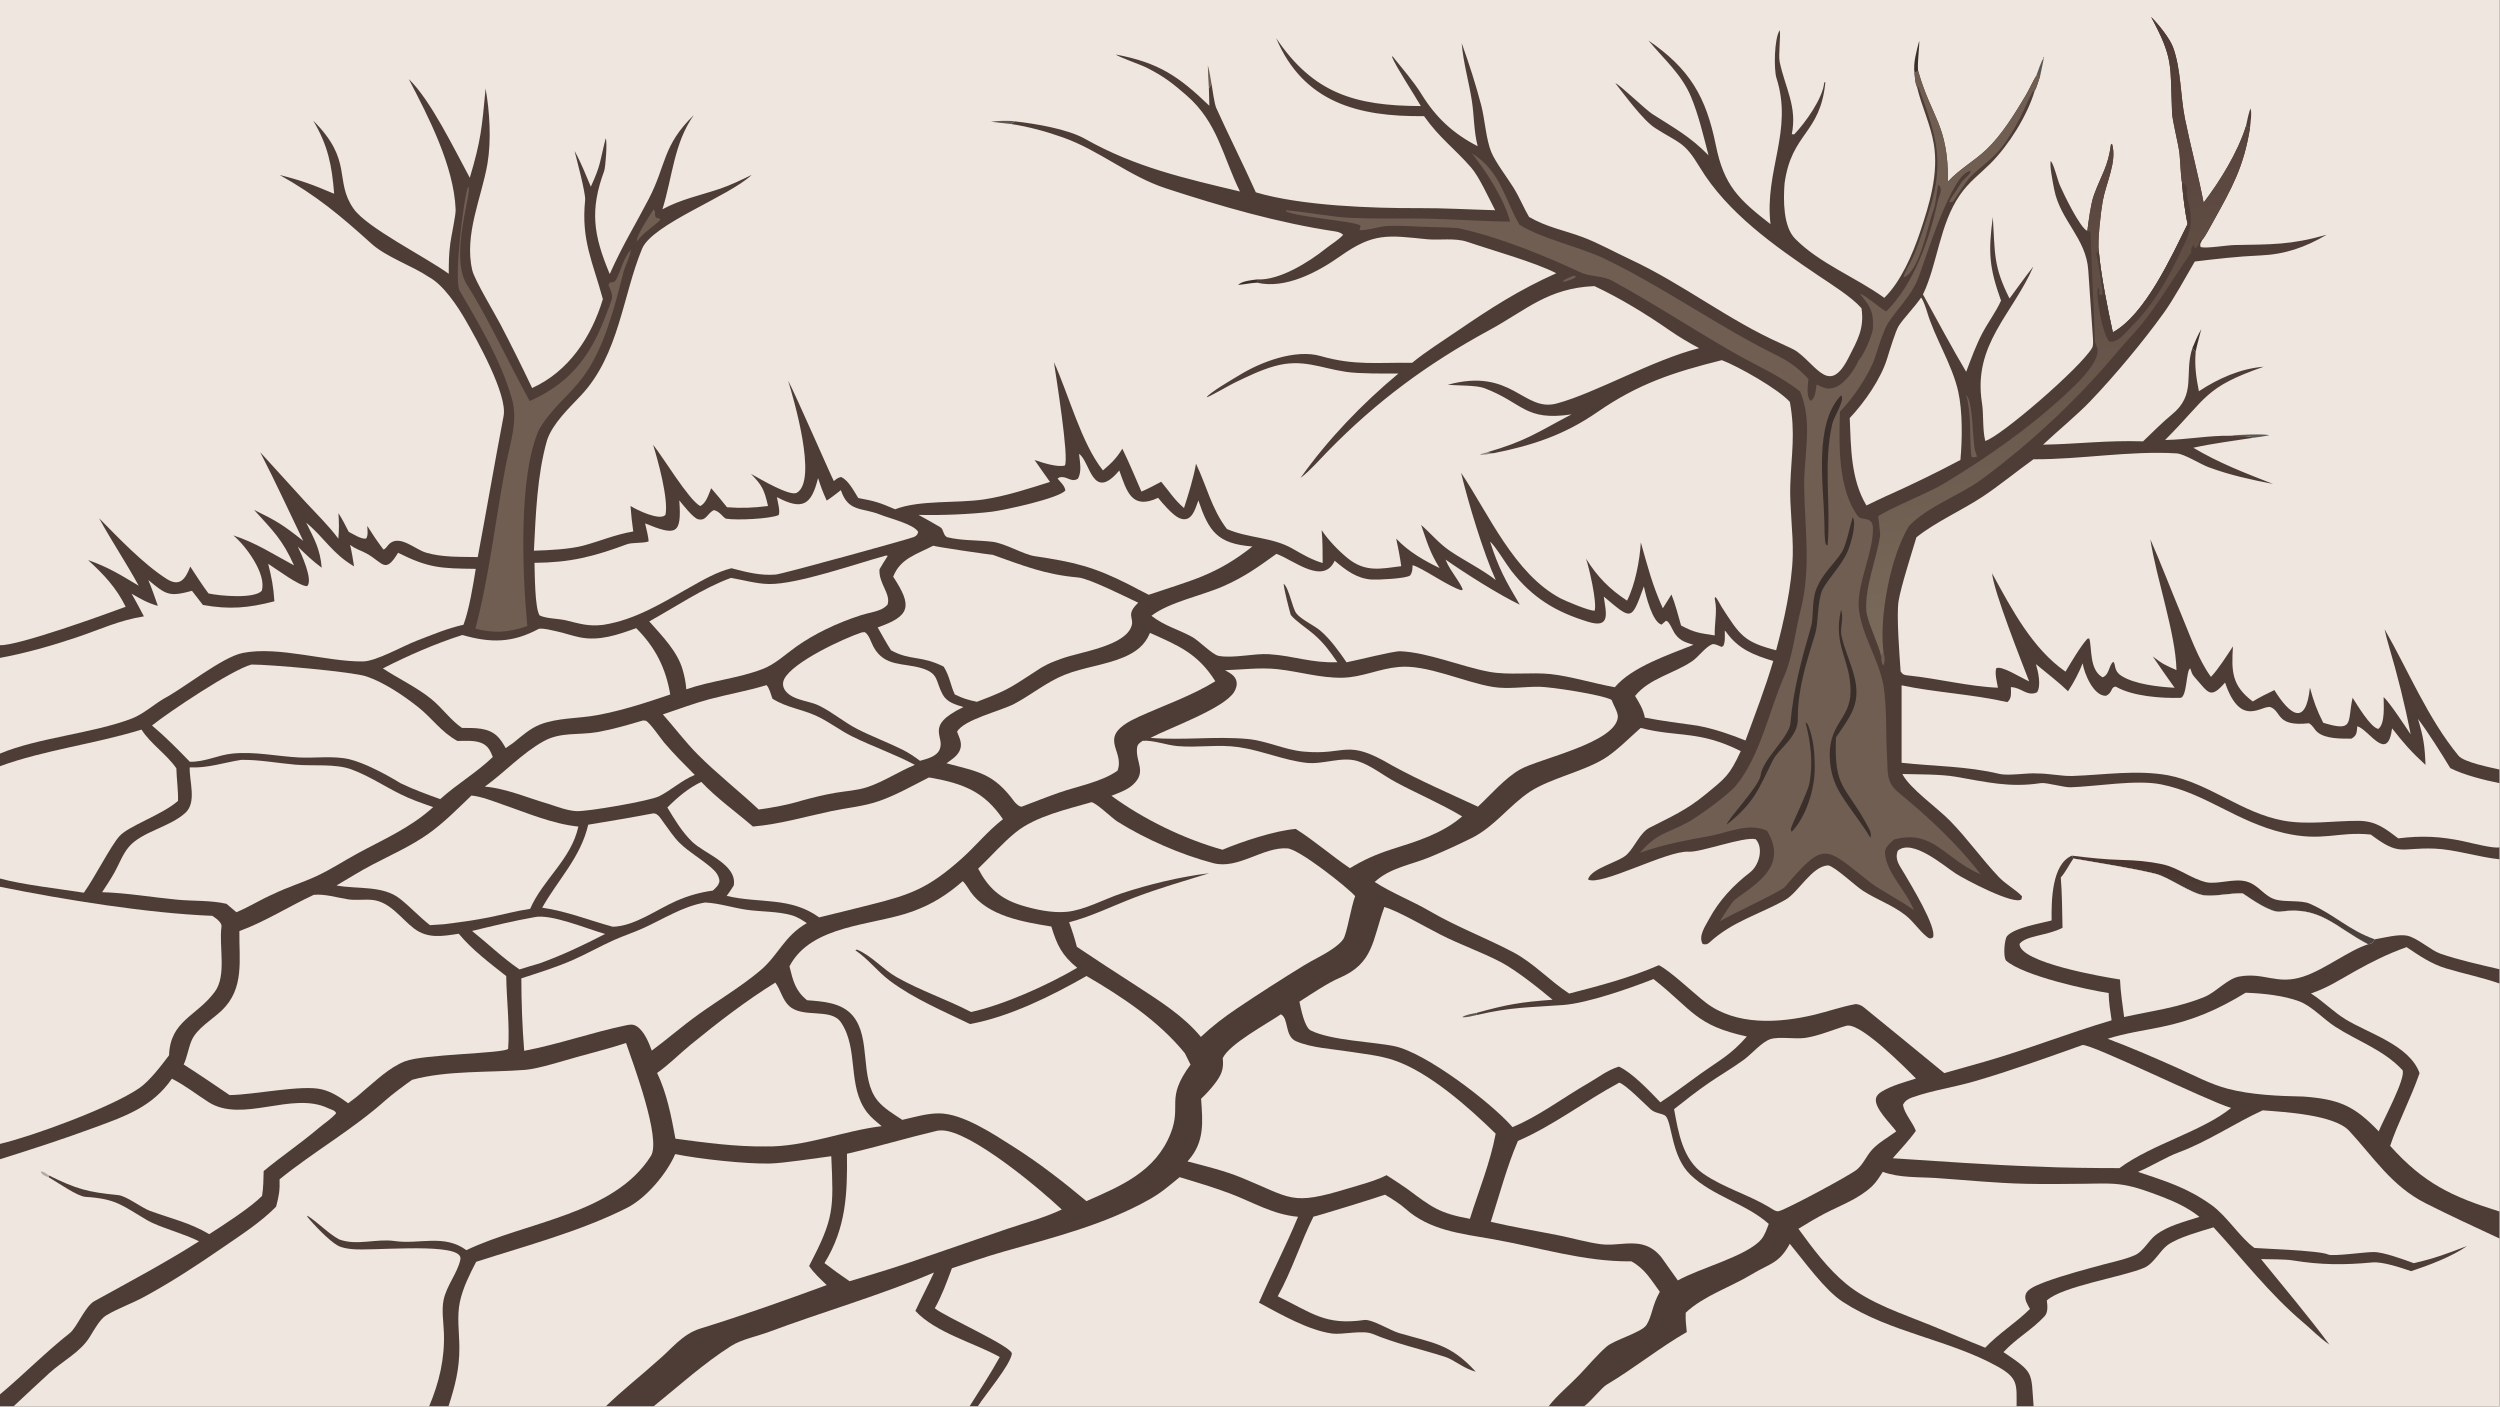
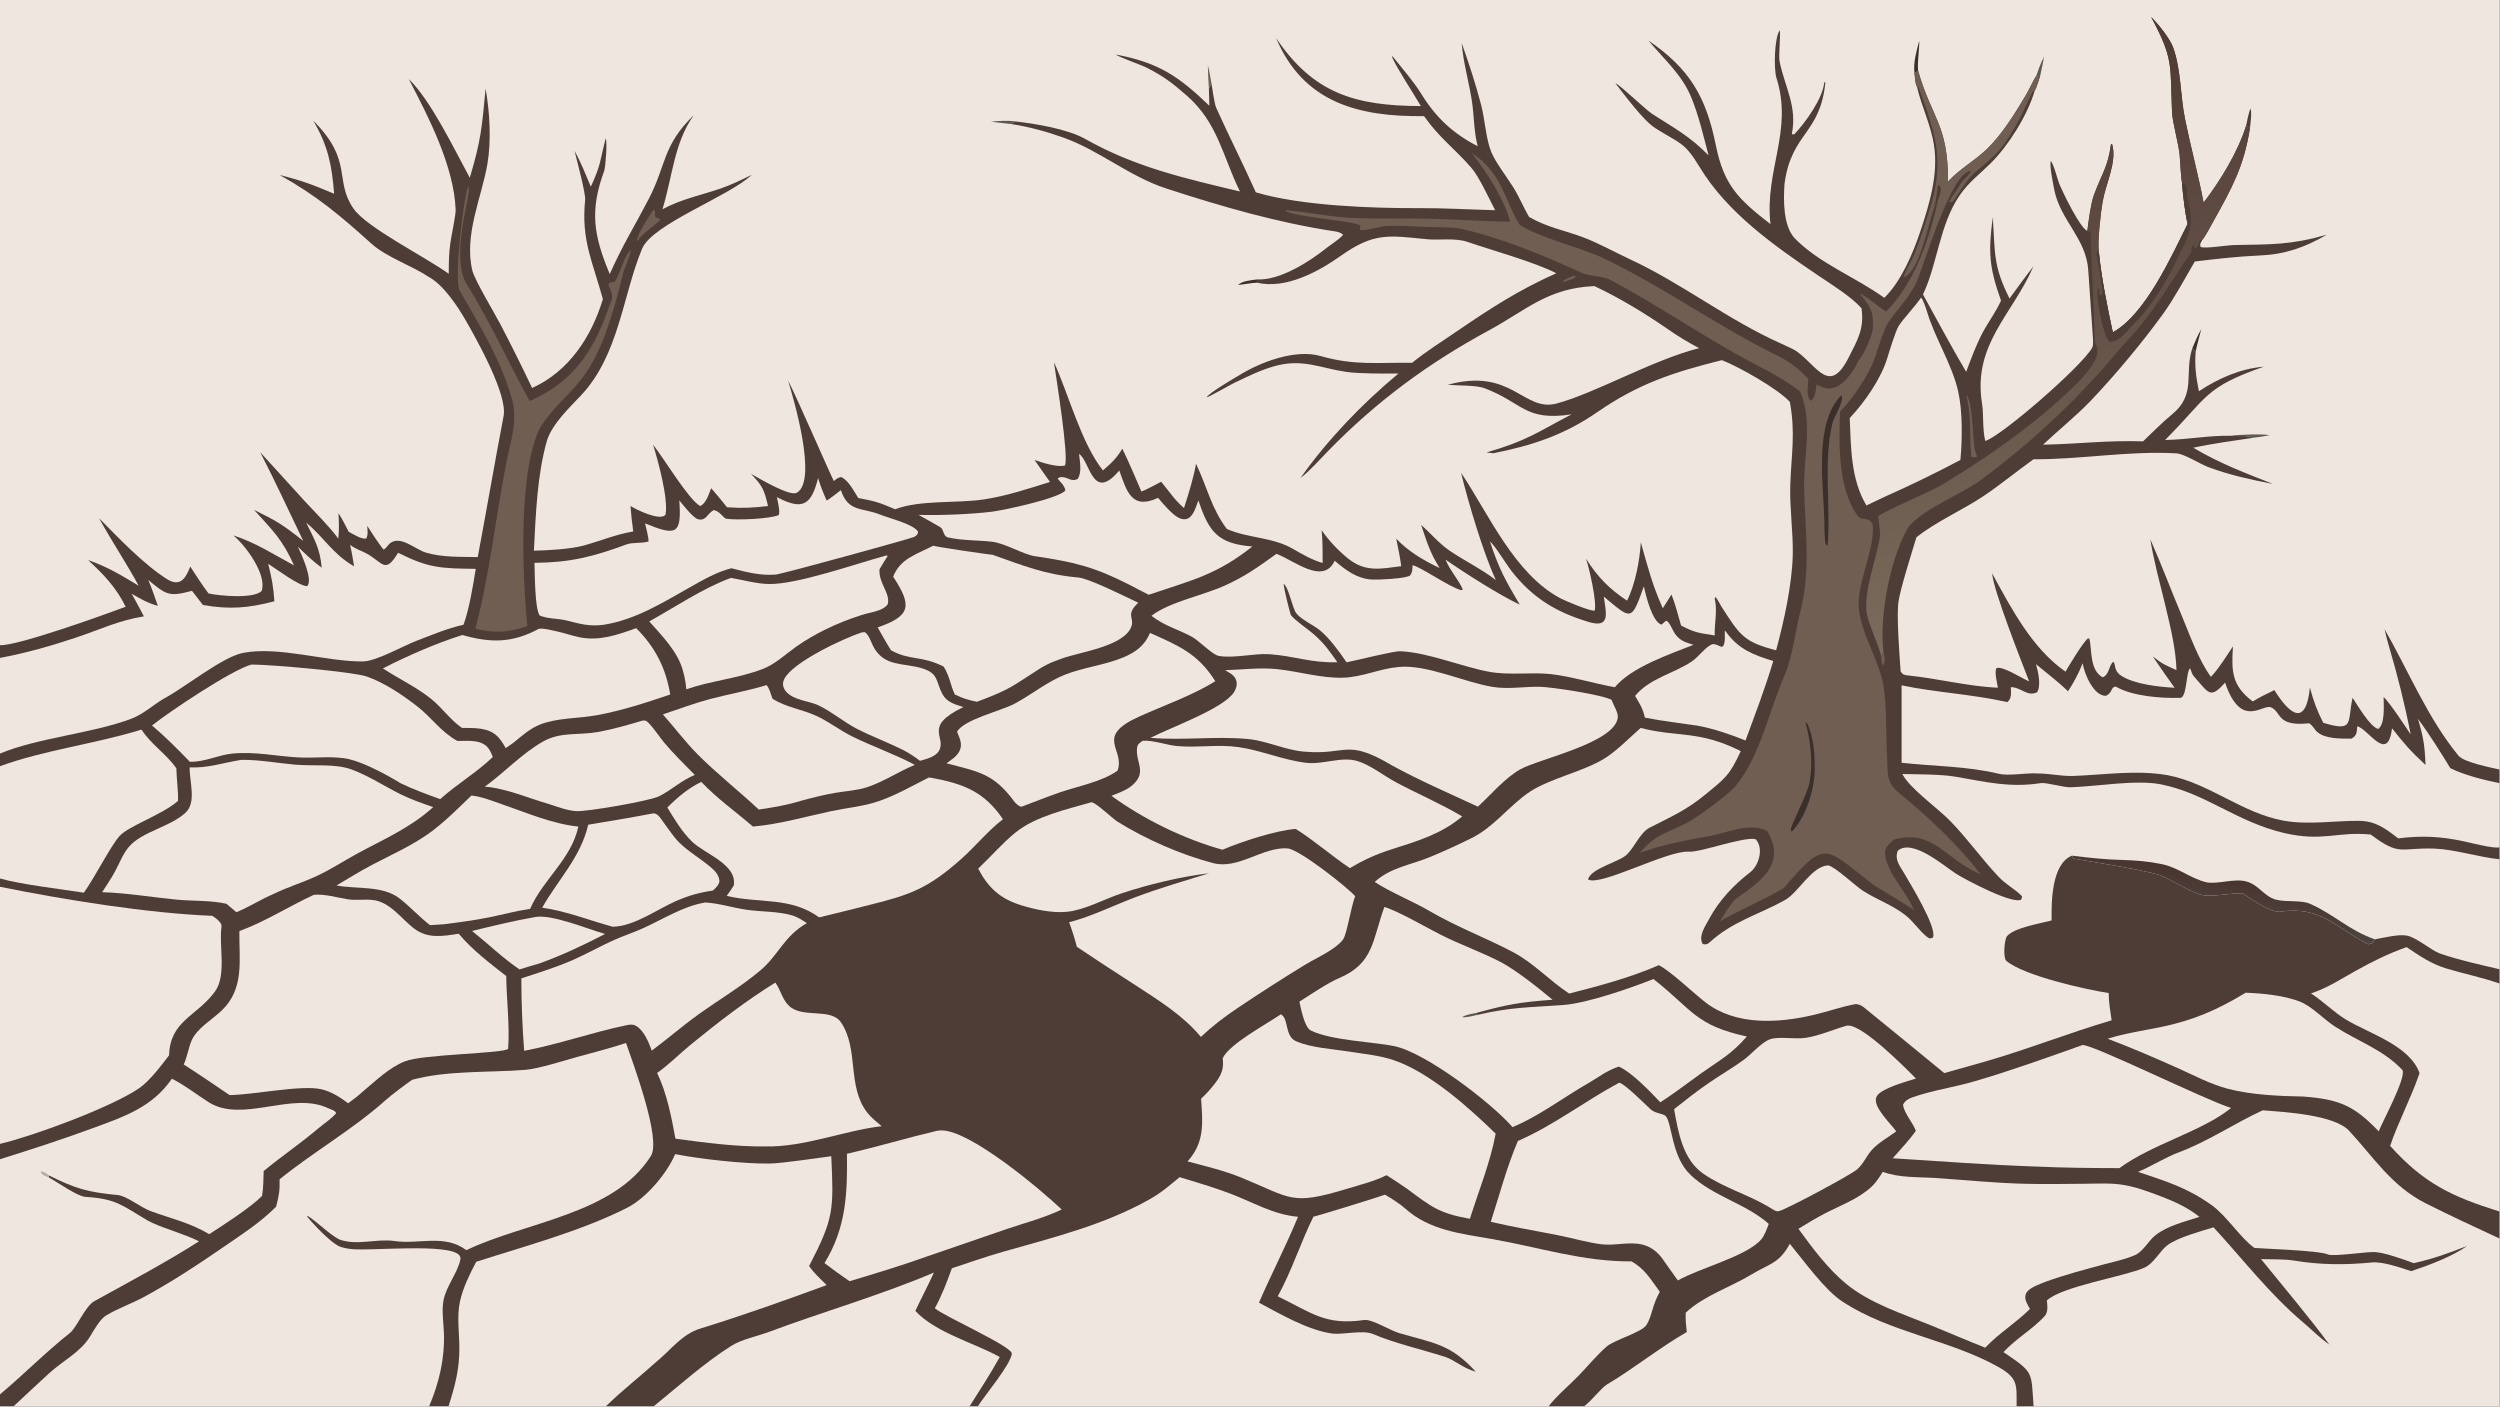
<svg xmlns="http://www.w3.org/2000/svg" width="3839" height="2160" viewBox="0 0 3839 2160">
  <path fill="#4D3D36" transform="matrix(2.109 0 0 2.109 6.10352e-05 0)" d="M0 0L1820 0L1820 560.337L1820 570.25L1820 616.952L1820 625.667L1820 705.743L1820 716.134L1820 882.164L1820 901.809L1820 1024L1480.71 1024L1468.31 1024L1153.36 1024L1127.54 1024L711.928 1024L705.935 1024L475.872 1024L441.082 1024L326.556 1024L312.452 1024L9.856 1024L0 1024L0 1015.26L0 844.056L0 832.884L0 645.678L0 639.647L0 557.894L0 548.692L0 479.03L0 469.76L0 0Z" />
  <path fill="#EEE6DF" transform="matrix(2.109 0 0 2.109 6.10352e-05 0)" d="M0 0L1820 0L1820 560.337C1813.75 558.867 1794.06 555.086 1790.09 550.259C1767.61 522.946 1753.69 488.534 1736.28 458.186C1737.08 462.099 1738.09 465.989 1739.22 469.817C1745.63 491.451 1750.95 512.561 1755.24 534.729C1750.57 527.745 1740.86 512.792 1735.56 507.476C1735.55 513.684 1736.78 526.732 1731.72 530.738C1726 529.784 1716.19 512.943 1712.95 508.046C1709.02 526.157 1714.36 533.197 1691.59 526.274C1686.97 517.248 1684.51 510.416 1681.89 500.657C1678.96 529.13 1667.44 520.814 1656 502.459C1650.15 505.275 1645.84 507.402 1640.26 510.75C1624.86 499.131 1624.73 488.797 1625.85 470.639C1621.14 477.727 1615.54 486.777 1609.84 492.842C1600.67 480.46 1594.12 461.468 1588.1 447.119C1580.58 429.18 1573.56 410.449 1565.69 392.679C1570.01 420.837 1584.25 461.589 1584.72 487.911C1576.27 484.129 1574.58 483.518 1567.47 477.961C1572.65 485.709 1577.98 493.194 1583.38 500.784C1572.07 500.147 1553.88 498.261 1544.35 491.889C1538.91 488.258 1540.68 483.896 1538.78 481.841C1535.47 484.031 1535.98 491.429 1530.91 493.156C1521.12 487.665 1523.36 472.214 1521.25 464.889L1519.97 465C1515.39 469.689 1507.56 482.941 1503.93 489.037C1479.87 472.304 1464.9 443.801 1451.14 418.645C1447.04 411.158 1455.03 424.453 1450.47 416.975C1450.97 429.054 1472.25 482.491 1477.45 496.117C1471.77 493.712 1456.68 483.892 1453.39 486.739C1452.42 490.779 1453.94 496.471 1454.74 500.724C1433.97 499.95 1410.45 493.948 1389.64 491.848C1386.46 491.527 1385.51 491.317 1383.88 488.874C1383.11 477.449 1380.74 447.969 1382.39 437.625C1384.05 427.298 1391.98 402.525 1395.37 391.25C1408.68 380.444 1429.02 371.288 1443.41 361.752C1455.58 353.685 1468.44 343.155 1480.63 334.396C1515.21 334.593 1550.03 328.097 1584.7 330.104C1590.45 330.437 1601.77 337.84 1608.23 340.225C1623.9 346.01 1638.68 349.18 1654.99 352.362C1634.59 344.356 1615.9 337.266 1596.98 326.006C1610.56 323.005 1626.7 320.873 1640.53 318.766C1637.52 316.767 1629.98 317.901 1624.43 317.28C1607.95 317.02 1592.9 320.085 1576.44 320.367C1607.42 289.44 1604.57 282.204 1648.26 267.015C1631.28 268.348 1615.08 275.597 1601.05 284.879C1599.02 274.508 1597.86 266.676 1598.7 256.018L1596.29 253.492C1590.11 272.311 1599.58 287.084 1581.19 301.993C1575.2 306.844 1566.17 315.793 1560.41 321.356C1534.05 320.493 1513.03 323.332 1487.57 323.772C1497.93 314.015 1512.33 302.237 1521.9 292.21C1540.07 273.192 1560.16 249.102 1575.54 227.761C1582.73 217.768 1591.83 201.212 1598.06 190.415C1613.62 188.526 1629.72 186.672 1645.37 186.019C1663.81 185.251 1678.45 180.081 1694.13 170.898C1667.86 178.44 1653.78 177.882 1626.92 178.422C1621.29 178.536 1606.78 181.044 1602.33 179.921C1601.54 177.526 1602.3 177.312 1603.63 174.445C1605.17 173.11 1610.03 163.915 1611.45 161.377C1625.2 136.653 1633.7 121.49 1638.23 93.354L1635.37 91.744C1629.42 110.801 1616.67 131.571 1604.49 147.547C1600.52 126.976 1595.06 106.867 1590.89 86.39C1587.58 70.171 1588.07 50.231 1582.24 34.439C1579.78 27.787 1571.43 17.524 1566.26 12.32C1582.75 43.088 1580.06 46.797 1581.51 81.96C1581.77 88.312 1586.11 104.372 1586.96 112.001C1587.42 116.153 1587.96 130.238 1588.78 133.058C1589.38 141.4 1590.93 154.802 1592.86 163.089C1581.14 186.602 1562.08 229.044 1538.37 242.013C1534.6 224.572 1529.79 201.061 1528.18 183.126C1527.12 175.761 1529.63 154.139 1531.03 146.392C1533.39 133.295 1541.67 117.49 1537.79 104.727L1537.01 105.222C1534.93 121.484 1530.14 127.016 1524.66 141.935C1522.31 148.317 1520.69 161.282 1519.83 168.145C1514.55 166.127 1502.5 140.997 1499.89 135.066C1498.11 131.034 1495.53 119.741 1493.18 117.152C1492.21 120.729 1494.81 133.313 1495.69 137.871C1500.02 160.428 1519.01 173.42 1520.5 196.812C1521.6 214.142 1522.83 229.043 1523.83 245.07C1523.98 247.335 1524.34 251.492 1523.33 253.233C1514.91 267.711 1456.41 318.135 1445.48 321.055C1443.33 311.926 1444.46 301.969 1443.09 293.289C1436.37 250.772 1465.49 228.75 1480.56 194.02C1474.75 201.291 1468.76 209.791 1463.17 217.343C1451.11 193.403 1452.72 184.272 1451 158.01C1447.6 183.819 1448.34 194.692 1456.98 218.872C1453.68 226.434 1447.45 234.908 1443.54 242.299C1438.73 251.387 1435.23 261.114 1431.61 270.726C1421.93 254.534 1409.61 231.48 1400.15 214.386C1410.76 192.275 1412.15 163.503 1426.98 142.075C1433.69 132.387 1441.05 127.182 1449.09 119.236C1462.39 106.101 1476.06 84.202 1481.4 66.423C1482.8 63.99 1484.48 58.305 1485.45 55.385L1482.63 55.212C1480.54 58.457 1477.33 65.489 1474.99 69.432C1467.2 82.51 1457.51 98.296 1446.41 108.821C1437.26 117.505 1427.44 122.533 1418.37 132.185C1418.57 90.669 1406.29 85.778 1396.61 51.532L1393.97 53.186C1394.3 56.652 1394.36 60.125 1395.8 63.26C1399.11 77.355 1405.66 90.511 1408.05 104.927C1411.63 126.558 1404.86 148.738 1398.02 169.064C1392.68 184.942 1384.16 204.983 1371.99 216.858C1351.01 201.733 1324.85 191.889 1307.04 173.783C1298.34 164.935 1298.44 145.711 1299.35 133.746C1304.4 96.3 1325.34 97.993 1329.09 59.869L1328.23 60.058C1327.36 71.428 1314.47 89.416 1306.43 97.814L1304.64 97.716C1308.72 77.483 1299.7 63.844 1295.79 44.918C1294.81 40.139 1296.67 25.834 1295.87 21.994C1291.8 27.861 1291.5 50.602 1293.47 56.803C1305.78 95.338 1284.62 124.221 1289.12 163.198C1265.96 145.243 1255.24 135.064 1249.34 105.822C1242.2 70.355 1230.24 50.056 1200.28 29.509C1211.28 42.806 1224.37 54.023 1231.18 70.288C1236.83 83.772 1240.3 98.971 1244.01 113.097C1230.21 99.063 1219.35 93.473 1203.03 82.967C1197.97 79.709 1179.63 61.806 1176.16 60.581C1183.13 69.444 1196.37 87.648 1205.24 93.3C1223.05 104.657 1226.27 102.937 1237.56 121.666C1257.6 154.914 1292.04 179.09 1323.63 200.425C1333.06 206.815 1348.14 216.096 1355.38 224.424C1357.6 239.371 1352.36 247.847 1345.96 260.462C1332.22 287.546 1323.51 267.135 1308.73 256.208C1305.46 253.792 1300.49 252.009 1296.8 250.13C1258.29 233.026 1225.15 206.593 1186.95 188.84C1176.24 183.855 1163.67 176.903 1152.72 172.788C1138.56 167.465 1126.88 165.725 1113.33 157.951C1109.47 151.424 1106.43 143.745 1101.96 136.557C1097.44 129.29 1088.88 118.101 1085.85 110.776C1081.98 101.419 1081.14 86.771 1078.5 76.637C1074.61 61.715 1069.53 45.971 1064.3 31.428L1064.35 32.013C1065.48 45.793 1069.55 59.605 1071.68 73.368C1073.41 84.535 1073.09 95.694 1075.93 106.465C1057.96 97.228 1045.44 85.509 1034.97 68.507C1029.26 59.236 1020.77 49.61 1013.91 40.942L1013.55 41.471C1016.66 49.064 1029.43 68.347 1034.55 77.226C986.509 77.1 956.224 67.92 929.19 27.773C948.931 74.593 988.939 85.152 1036.86 84.554C1048.27 100.651 1058.54 107.58 1071.13 121.946C1077.01 128.653 1084.12 144.474 1088.65 153.057C1070.32 152.591 1051.74 151.455 1033.44 151.543C999.486 151.706 947.167 149.877 914.383 140.037C905.174 119.45 894.782 99.012 885.526 78.493C884.254 75.674 882.67 64.337 882.074 60.666L880.211 64.454L880.553 77.009C858.317 55.642 843.913 45.672 812.557 39.709C814.001 41.372 830.768 47.142 835.102 49.362C847.693 55.814 853.682 60.525 863.912 69.423C886.774 89.31 890.134 113.642 902.836 139.426C862.487 129.823 826.523 121.696 790.186 101.184C777.183 93.843 753.92 90.083 739.141 88.395C738.094 88.971 736.905 89.543 735.989 90.272C748.805 92.179 762.046 95.812 774.241 100.173C800.829 109.681 822.222 128.468 849.253 137.26C889.591 150.381 930.399 162.242 972.43 168.541C974.336 168.83 976.613 169.57 977.977 170.957C975.039 174.401 968.981 178.046 965.328 180.976C953.207 190.698 931.625 204.355 915.307 203.451L915.221 205.816C936.106 210.755 959.791 197.907 975.965 186.458C1000.29 169.235 1010.58 171.324 1039.12 174.203C1047.66 175.065 1059.42 173.04 1068.37 176.09C1086.16 182.165 1117.5 190.885 1133.17 198.944C1105.93 211.124 1085.27 224.461 1060.75 241.231C1049.79 248.734 1038.56 255.735 1028.2 264.144C1002.99 263.852 986.157 266.31 961.582 259.246C943.107 253.935 917.718 263.652 902.353 273.198C898.708 275.362 880.237 286.081 878.575 289.299C880.521 289.017 895.594 280.245 898.798 278.718C908.501 274.092 917.552 269.55 927.925 266.619C948.308 260.861 961.375 268.038 980.341 270.793C989.596 272.137 1008.15 272.044 1018.25 271.957C992.047 293.718 966.615 320.138 946.958 347.963L947.643 347.447C953.786 342.739 961.445 334.07 966.869 328.513C1002.37 292.14 1039.62 264.672 1084.13 240.533C1111.43 225.724 1126.87 209.768 1160.92 208.314C1180.02 217.309 1198.14 228.401 1215.48 240.411C1222.39 245.198 1229.73 249.602 1237.19 253.497C1203.64 261.934 1161.54 286.274 1133.48 293.792C1109.21 300.295 1100.91 267.266 1054.07 280.186C1061.27 280.783 1075.03 280.458 1080.64 282.566C1109.05 293.245 1110.04 306.878 1144.27 301.707C1118.84 315.028 1111.57 320.994 1082.36 329.444L1087.34 330.016C1115.89 324.33 1139.08 316.646 1163.1 300.028C1193.09 279.274 1218.67 270.99 1253.71 262.232C1265.7 266.779 1294.82 283.238 1303.23 292.661C1307.41 315.554 1304.32 330.641 1303.53 353.253C1302.98 368.873 1305.72 388.323 1305.34 404.073C1304.81 425.936 1298.89 452.558 1293.22 473.478C1269.76 467.397 1267 462.823 1253.52 441.847C1252.32 439.984 1250.45 435.889 1248.97 434.679C1248.3 435.954 1248.47 435.824 1248.73 437.028C1250.46 445.231 1248.27 453.765 1248.51 462.671C1237.17 460.847 1234.23 460.84 1224.02 455.441C1222.17 448.96 1219.57 438.995 1217.02 432.868L1210.73 442.903C1203.05 425.953 1199.8 412.818 1194.71 394.926C1193.96 407.877 1190.63 425.672 1184.69 437.331C1171.93 429.011 1162.98 419.851 1154.82 406.798C1157.06 413.259 1162.92 438.793 1161.09 444.619C1157.9 445.136 1140.22 437.787 1136.21 435.658C1102.49 417.769 1083.89 374.079 1063.84 344.242C1069.01 365.832 1080.01 402.446 1089.11 422.368C1079.17 414.563 1066.15 408.235 1055.64 401.061C1047.58 395.566 1041.79 388.335 1034.75 382.207C1039.14 395.011 1040.99 401.924 1048.19 413.607C1036.73 408.109 1025.4 401.564 1016.61 392.195C1018.1 399.231 1019.27 405.143 1020.26 412.258C1005.09 414.142 994.131 416.925 981.14 406.339C974.496 400.924 966.975 393.085 962.314 385.982C963.084 393.979 963.007 401.907 963.048 409.933C955.445 407.768 948.213 403.589 941.383 399.625C926.496 390.985 908.998 392.013 893.337 385.179C882.158 370.554 878.667 353.995 870.832 337.643C869.328 347.002 865.103 360.65 862.092 369.919C854.617 363.377 851.735 358.245 845.487 350.777C841.038 353.081 835.642 356.065 831.085 357.915C826.815 347.965 821.941 336.426 817.184 326.707C813.077 333.541 809.129 337.364 803.062 342.515C787.205 322.571 778.05 286.889 767.382 263.698C768.9 274.015 778.498 333.557 775.347 338.942C769.971 340.463 758.649 336.824 753.301 334.932C757.008 340.231 760.739 345.688 764.527 350.913C748.631 355.875 732.871 361.122 716.411 363.628C696.954 366.589 669.688 363.871 651.762 370.805C640.308 365.867 637.068 364.877 624.91 362.605C621.839 357.679 617.596 349.426 612.352 347.33C609.772 347.942 609.229 348.611 607.142 350.271C606.399 349.548 578.511 285.57 573.839 277.154C577.408 288.923 595.703 350.01 580.157 358.778C575.126 361.616 553.968 348.997 546.748 345.003C555.034 353.506 556.41 356.441 559.22 368.435C548.166 369.771 540.486 370.16 529.349 369.336C525.567 364.678 521.811 359.949 517.823 355.47C515.966 360.033 514.12 366.565 509.787 368.455C501.393 363.897 482.737 332.707 475.514 323.809C478.988 334.87 486.897 363.612 484.531 374.849C480.653 379.508 463.646 371.354 459.092 368.4C459.535 375.016 460.172 380.4 461.08 386.97C447.704 389.27 437.674 393.76 424.944 397.221C415.14 399.885 399.277 400.703 388.747 400.968C390.085 374.879 391.07 345.639 398.369 320.382C402.59 308.091 414.263 297.265 423.139 287.794C450.78 258.297 453.385 215.042 467.506 181.125C475.036 163.039 530.78 143.11 547.354 127.321C540.085 130.841 532.139 134.742 524.537 137.325C509.984 142.27 495.951 145.005 482.323 152.387C489.706 128.69 490.707 104.123 505.18 83.803C482.205 106.18 485.309 119.941 472.424 144.744C462.177 164.468 453.667 177.84 443.956 199.524C431.944 170.903 429.444 152.925 439.907 124.507C440.893 121.827 442.339 102.894 441.016 100.752C436.603 117.721 437.86 119.266 430.192 135.926C426.636 127.532 422.766 117.705 418.329 109.882C419.879 116.057 426.54 140.875 426.047 145.661C423.039 174.858 431.606 190.747 438.961 217.793C430.728 245.144 414.196 270.421 387.451 282.524C379.86 266.559 372.389 251.487 364.239 235.918C359.882 227.595 345.554 203.872 343.89 196.846C337.735 170.849 350.806 143.486 354.933 119.15C357.816 102.151 356.542 81.157 353.579 64.5C350.844 93.153 350.291 101.864 342.065 129.443C330.806 108.741 313.603 72.828 297.622 57.556C311.782 84.68 330.518 120.816 331.759 152.58C331.918 156.646 328.62 171.618 327.906 176.929C326.771 185.362 326.793 190.787 326.739 199.349C309.125 186.666 267.122 165.827 257.434 151.949C242.984 131.25 257.554 117.165 228.072 87.855C238.877 106.058 241.66 120.373 243.294 141.085C227.794 134.522 220.213 131.598 203.62 127.398C230.765 142.614 247.689 156.881 270.455 177.42C281.427 187.318 299.981 193.39 312.315 201.718C322.856 207.409 333.1 222.891 338.804 232.779C346.884 246.788 369.671 287.248 366.677 302.894C360.523 335.061 353.967 373.159 347.861 405.614C335.5 405.374 322.235 405.927 310.291 402.416C302.211 400.041 291.482 389.391 283.815 395.687C282.288 396.942 280.757 399.983 279.159 400.096C274.602 394.048 271.447 389.335 267.408 382.915C267.547 386.073 268.2 389.78 266.571 392.16C262.863 392.66 257.831 389.206 253.922 387.235C251.584 382.736 249.207 377.875 246.444 373.656C246.841 381.019 246.984 384.902 246.343 392.211C239.45 382.887 230.386 374.069 222.444 365.492L189.455 329.261C200.998 351.657 209.924 371.376 220.779 393.816C205.736 381.887 201.688 379.468 185.02 371.268C198.761 386.454 205.721 392.911 214.067 411.659C198.568 403.323 186.612 395.326 169.839 389.81C178.894 397.222 194.374 418.15 190.566 430.208C185.034 436.202 159.619 433.868 151.801 432.089C147.258 426.019 142.702 418.934 138.538 412.544C135.061 421.463 131.013 427.702 121.267 421.463C104.187 410.53 86.177 391.519 72.136 377.314C81.293 394.045 92.166 410.192 100.96 426.457C87.76 418.58 78.742 412.904 64.14 407.787C75.446 418.205 84.628 427.777 91.505 441.809C76.446 447.432 12.704 470.453 0 469.76L0 0Z" />
  <path fill="#3B2F2B" transform="matrix(2.109 0 0 2.109 6.10352e-05 0)" d="M1393.97 53.186C1392.95 45.59 1395.48 37.173 1397.39 29.829C1397.86 31.568 1396.07 45.09 1396.52 50.548L1396.61 51.532L1393.97 53.186Z" />
  <path fill="#5B5754" transform="matrix(2.109 0 0 2.109 6.10352e-05 0)" d="M1624.43 317.28C1628.5 316.479 1649.37 315.756 1652.34 316.933C1648.16 317.717 1644.75 318.291 1640.53 318.766C1637.52 316.767 1629.98 317.901 1624.43 317.28Z" />
  <path fill="#4D3D36" transform="matrix(2.109 0 0 2.109 6.10352e-05 0)" d="M1635.37 91.744C1636.1 88.403 1637.43 80.841 1639.04 78.28L1638.54 78.991C1639.87 81.337 1638.52 90.217 1638.23 93.354L1635.37 91.744Z" />
  <path fill="#5B5754" transform="matrix(2.109 0 0 2.109 6.10352e-05 0)" d="M1482.63 55.212C1483.5 52.919 1486.58 43.562 1487.9 42.617L1487.75 41.859L1488.29 41.295C1488.49 40.819 1485.99 53.359 1485.45 55.385L1482.63 55.212Z" />
  <path fill="#3B2F2B" transform="matrix(2.109 0 0 2.109 6.10352e-05 0)" d="M915.221 205.816C910.322 206.079 906.24 207.091 901.414 207.46C904.504 204.519 911.15 204.01 915.307 203.451L915.221 205.816Z" />
  <path fill="#3B2F2B" transform="matrix(2.109 0 0 2.109 6.10352e-05 0)" d="M1596.29 253.492C1598.4 248.493 1600.04 244.435 1602.77 239.694C1601.55 244.522 1599.63 251.284 1598.7 256.018L1596.29 253.492Z" />
  <path fill="#5B5754" transform="matrix(2.109 0 0 2.109 6.10352e-05 0)" d="M721.495 88.608C726.652 87.983 734.028 87.651 739.141 88.395C738.094 88.971 736.905 89.543 735.989 90.272C731.151 89.803 726.322 89.192 721.495 88.608Z" />
  <path fill="#705E52" transform="matrix(2.109 0 0 2.109 6.10352e-05 0)" d="M879.443 47.478C880.664 52.085 881.295 55.997 882.074 60.666L880.211 64.454C879.788 58.661 879.604 53.273 879.443 47.478Z" />
-   <path fill="#8A8989" transform="matrix(2.109 0 0 2.109 6.10352e-05 0)" d="M1087.34 330.016C1083.59 330.798 1082.01 330.985 1078.18 331.19L1077.92 330.702L1082.36 329.444L1087.34 330.016Z" />
  <path fill="#EEE6DF" transform="matrix(2.109 0 0 2.109 6.10352e-05 0)" d="M1000.93 642.175C1012.37 631.63 1027.34 629.795 1041.27 624.008C1051.49 619.761 1061.51 615.172 1071.43 610.264C1088.15 601.99 1098.94 586.368 1114.24 576.265C1129.15 566.735 1152.08 561.938 1167.61 552.675C1176.59 547.314 1186.41 537.23 1194.59 530.028C1221.98 537.059 1236.77 531.537 1267.48 546.9C1259.2 564.778 1256.58 566.288 1241.32 578.814C1227.68 590.009 1216.56 594.747 1201.12 602.646C1194.25 606.161 1190.19 616.727 1184.8 621.948C1179.46 627.672 1158.61 631.934 1156.25 640.326C1165.06 645.714 1214.16 619.044 1229.49 620.144C1238.21 620.77 1269.8 608.914 1278.34 611.046C1284.2 617.276 1281.07 629.942 1274.18 635.244C1262.18 644.469 1251.65 655.684 1244.44 669.121C1241.5 674.612 1236.43 681.651 1239.76 687.339C1241.57 687.813 1243.04 687.75 1244.53 686.381C1261.5 670.762 1280.27 666.212 1300.01 655.13C1309.33 649.895 1319.34 630.54 1331.11 630.105C1336.01 630.869 1350.84 645.011 1356.49 648.623C1366.6 655.093 1377.65 658.878 1387.08 666.123C1393.44 671.005 1397.09 677.387 1403.14 682.212C1405.02 683.707 1405.87 683.44 1407.43 682.562C1410.55 675.371 1390.86 643.477 1386.56 636.009C1383.4 630.53 1379.25 626.009 1381.84 619.396C1392.45 610.367 1415.42 630.48 1424.04 636.052C1430.5 640.225 1466.48 659.319 1471.86 654.814L1472.27 652.576C1467.22 647.364 1460.65 644.132 1455.26 638.441C1442.57 625.051 1432.88 610.974 1419.87 597.647C1410.63 588.186 1390.46 574.082 1385.13 563.565C1396.93 563.879 1413.09 563.681 1424.03 565.563C1446.09 569.363 1463.16 573.689 1485.82 570.215C1490.12 569.556 1502.92 573.536 1507.92 573.217C1526.09 572.67 1555.46 567.527 1573.37 571.087C1606.06 577.583 1628.14 598.242 1662.72 606.435C1691.31 613.21 1702.06 605.167 1726.22 607.661C1747.62 623.793 1747.51 616.972 1772.58 617.886C1787.3 618.423 1804.71 624.107 1820 625.667L1820 705.743C1805.96 702.433 1790.31 699.038 1776.76 694.328C1770.05 691.997 1759.9 682.689 1752.5 681.249C1746.33 680.048 1735.99 682.754 1729.15 683.946C1726.55 687.348 1727.88 686.524 1724.25 687.561C1700.69 675.352 1689.38 659.42 1660.53 663.785C1653.4 664.863 1639.14 654.632 1632.98 650.518C1623.22 650.178 1613.09 652.83 1605.16 651.953C1595.64 650.9 1578.85 638.496 1569.52 636.236C1550.74 631.684 1528.88 628.524 1509.66 625.1L1508.62 623.021C1493.73 629.069 1493.62 656.783 1493.82 670.195C1486.05 672.333 1466.94 675.328 1461.44 681.523C1459.43 683.791 1458.4 696.603 1460.65 699.44C1473.49 710.667 1520.8 720.88 1535.36 723.048C1535.46 730.061 1536.48 735.985 1537.51 742.901C1506 752.156 1475.76 764.308 1444.19 773.277C1434.68 775.979 1425.15 778.615 1415.64 781.331C1396.37 765.527 1376.26 749 1356.86 733.254C1355.23 731.932 1352.22 730.71 1350.23 731.259C1340.49 733.119 1330.73 736.559 1321.02 738.872C1295.3 744.998 1264.09 746.988 1241.92 729.952C1233.28 723.306 1216.52 707.168 1207.86 702.768C1186.69 711.947 1164.79 717.732 1142.53 723.426C1128.46 714.219 1116.65 701.171 1101.84 693.35C1081.62 682.679 1060.93 675.034 1041.02 663.413C1028.22 655.945 1013.59 650.313 1000.93 642.175Z" />
  <defs>
    <linearGradient id="gradient_0" gradientUnits="userSpaceOnUse" x1="1620.597" y1="639.314" x2="1615.757" y2="664.59">
      <stop offset="0" stop-color="#4A342E" />
      <stop offset="1" stop-color="#4C4440" />
    </linearGradient>
  </defs>
  <path fill="url(#gradient_0)" transform="matrix(2.109 0 0 2.109 6.10352e-05 0)" d="M1508.62 623.021C1520.72 624.522 1532.72 625.846 1544.91 626.14C1555.17 626.388 1564.29 627.146 1574.3 629.251C1586.21 631.756 1594.91 639.638 1606.53 642.405C1615.11 644.08 1626.92 639.209 1636.09 641.949C1644.84 644.563 1648.42 652.65 1657.15 655.042C1664.11 656.947 1675.64 655.284 1681.76 657.988C1699.83 665.964 1709.85 677.131 1729.15 683.946C1726.55 687.348 1727.88 686.524 1724.25 687.561C1700.69 675.352 1689.38 659.42 1660.53 663.785C1653.4 664.863 1639.14 654.632 1632.98 650.518C1623.22 650.178 1613.09 652.83 1605.16 651.953C1595.64 650.9 1578.85 638.496 1569.52 636.236C1550.74 631.684 1528.88 628.524 1509.66 625.1L1508.62 623.021Z" />
  <path fill="#EEE6DF" transform="matrix(2.109 0 0 2.109 6.10352e-05 0)" d="M693.102 923.454C705.061 919.493 717.972 914.955 730.065 911.51C766.336 901.179 804.018 891.937 837.108 873.199C845.796 868.28 851.317 863.323 858.905 857.107C871.078 860.75 883.308 864.435 895.22 868.875C912.29 875.236 926.615 884.321 945.12 885.958C935.906 908.222 925.882 927.26 916.669 948.48C932.191 956.824 952.63 968.633 969.974 970.98C977.456 971.993 992.159 968.238 999.36 971.227C1016.47 978.331 1034.27 982.269 1051.73 987.805C1059.32 990.21 1065.04 996.178 1074.56 998.797C1056 978.438 1043.92 978 1018.59 970.6C1012.46 968.81 998.849 960.32 993.299 961.119C964.953 965.203 955.473 956.024 930.338 943.856C940.594 925.292 947.064 904.532 956.352 885.837C956.092 886.359 1004.13 871.532 1008.43 869.869C1012.88 872.421 1019.47 876.628 1023.3 880.068C1040.71 895.722 1063.63 898.237 1085.82 902.078C1120.05 908.004 1152.89 918.799 1187.84 918.418C1197.69 923.847 1201.89 931.521 1208.55 940.583C1202.8 950.701 1203.09 957.85 1198.85 964.708C1195.55 970.051 1175.29 975.688 1169.84 980.441C1162.9 986.511 1156.49 994.225 1150.05 1000.98C1143.19 1008.18 1133.29 1016.37 1127.54 1024L711.928 1024C717.805 1014.94 735.549 994.024 736.742 985.725C737.487 980.54 687.869 958.713 680.643 952.547C685.765 943.488 689.48 933.237 693.102 923.454Z" />
  <path fill="#EEE6DF" transform="matrix(2.109 0 0 2.109 6.10352e-05 0)" d="M203.569 858.68C227.83 838.962 256.95 822.353 280.628 801.167C285.292 796.993 294.598 790.057 300.05 786.239C325.423 779.243 356.531 781.067 382.573 778.97C391.875 778.221 410.669 772.255 420.021 769.651C431.153 766.551 445.294 762.96 455.837 759.41C461.017 774.515 481.663 829.423 473.93 841.684C447.018 884.354 382.745 889.577 339.575 910.263C323.441 898.316 305.367 906.234 287.284 903.612C273.983 901.684 259.789 907.24 246.962 902.43C239.278 898.403 231.481 890.018 223.828 885.181L223.701 885.848C228.203 891.487 239.872 903.672 246.076 907.007C249.049 908.606 253.107 909.169 256.417 909.516C270.037 910.945 327.324 905.003 334.471 914.026C335.259 915.022 335.431 915.991 335.167 917.243C333.123 926.927 324.93 936.371 322.911 946.899C321.547 954.014 322.909 962.891 323.199 970.125C323.955 989.022 319.772 1006.68 312.452 1024L9.856 1024C18.483 1015.88 27.093 1007.85 35.816 999.864C45.685 990.836 58.632 984.559 65.535 973.163C68.24 968.697 72.891 960.456 77.057 957.928C86.051 952.47 95.699 949.327 105.245 944.115C125.033 933.312 143.407 921.321 161.957 908.514C175.271 899.322 189.702 890.126 201.052 878.576C203.029 870.942 203.862 866.823 203.569 858.68Z" />
  <path fill="#EEE6DF" transform="matrix(2.109 0 0 2.109 6.10352e-05 0)" d="M1647.49 808.462C1663.66 809.666 1699.63 811.701 1710.43 823.343C1728.23 842.534 1741.39 863.57 1765.87 875.981C1783.62 884.985 1801.85 893.357 1820 901.809L1820 1024L1480.71 1024C1478.73 998.731 1481.51 999.82 1458.75 984.491C1468.39 974.188 1479.27 968.469 1488.61 958.47C1491.41 955.473 1490.78 950.702 1490.34 946.895C1501.42 936.545 1546.08 929.671 1561.28 923.065C1568.27 920.025 1572.96 910.304 1578.4 906.453C1586.46 900.743 1601.93 896.678 1611.71 893.624C1633.52 917.288 1652.26 941.978 1677.14 963.014C1683.72 968.581 1688.74 973.966 1696.08 979.034C1681.2 958.875 1662.2 936.43 1646.29 916.77C1652.71 916.996 1663.58 916.762 1669.46 917.73C1689.72 921.065 1706.92 921.13 1727.29 919.208C1734.91 918.489 1748.09 923.064 1755.61 925.547C1768.05 921.48 1785.83 914.752 1796.36 907.2C1781.87 912.8 1772.66 916.273 1757.52 919.734C1750.49 917.173 1735.06 911.474 1728.27 911.652C1723.94 911.356 1698.39 915.046 1695.23 913.455C1689.1 910.371 1641.89 908.931 1641.5 908.653C1631.22 901.401 1621.62 885.512 1610.05 877.268C1592.2 864.553 1576.76 860.026 1556.76 853.27C1566.42 849.199 1577.01 842.528 1586.29 839.078C1607.77 831.096 1627.26 817.708 1647.49 808.462Z" />
  <path fill="#EEE6DF" transform="matrix(2.109 0 0 2.109 6.10352e-05 0)" d="M491.623 840.327C509.135 843.874 542.764 847.58 560.503 847.186C570.737 846.958 594.002 843.258 605.264 841.85C607.04 880.592 607.323 886.894 589.128 921.802C592.537 926.907 597.514 931.373 601.932 935.702C571.398 946.879 541.052 957.729 509.973 967.324C496.587 971.457 488.943 982.374 478.536 991.012C466.294 1002.02 452.827 1012.56 441.082 1024L326.556 1024C331.333 1009.12 334.594 996.787 334.477 980.912C334.395 969.859 332.591 958.65 334.853 947.908C336.978 937.816 341.959 927.85 346.707 918.737C382.498 907.21 422.847 896.489 456.541 879.447C470.43 872.422 485.458 854.644 491.623 840.327Z" />
  <path fill="#705E52" transform="matrix(2.109 0 0 2.109 6.10352e-05 0)" d="M1396.61 51.532C1406.29 85.778 1418.57 90.669 1418.37 132.185C1427.44 122.533 1437.26 117.505 1446.41 108.821C1457.51 98.296 1467.2 82.51 1474.99 69.432C1477.33 65.489 1480.54 58.457 1482.63 55.212L1485.45 55.385C1484.48 58.305 1482.8 63.99 1481.4 66.423L1480.09 66.688C1476.75 72.405 1474.19 79.502 1471 85.52C1466.91 93.249 1462.73 100.604 1457.27 107.505C1450.71 115.798 1442.1 121.416 1434.67 128.821C1432.16 131.215 1424.33 143.358 1422.05 146.801C1420.13 147.233 1420.76 147.447 1419.21 146.978C1422 141.48 1424.64 139.021 1427.17 134.304C1429.41 130.146 1434.37 127.645 1434.99 124.465C1421.19 124.656 1401.73 189.925 1396.55 202.883C1391.45 215.658 1382.15 223.826 1374.79 235.127C1371.53 240.195 1367.29 253.837 1365.21 260.338C1361.42 272.12 1348.41 291.152 1339.72 299.676C1339 321.528 1337.92 355.726 1352.72 375.75C1355.69 379.766 1364.24 374.82 1363.7 386.047C1363.48 402.752 1352.77 424.186 1353.26 441.078C1354.51 460.887 1367.96 479.772 1371.41 499.158C1374.04 516.222 1372.94 534.246 1374.03 551.46C1374.73 562.481 1373.01 569.32 1382.37 577.043C1403.73 594.65 1425.19 614.386 1442.1 636.575C1415.77 625.468 1407.76 603.436 1379.01 611.301C1375.99 614.106 1372.14 617.057 1372.51 621.35C1373.77 636.004 1387.44 647.647 1393.62 662.808C1384.81 656.225 1368.35 647.611 1362.65 643.19C1329.04 617.118 1329.28 610.733 1299.64 645.786C1297.01 648.899 1262.29 664.908 1252.26 670.793C1254.13 667.865 1261.15 656.517 1263.21 655.007C1280.61 642.31 1301.52 630.04 1286.7 604.975C1273.47 598.564 1257.72 606.485 1243.62 608.951C1227.48 611.775 1211.38 614.93 1195.88 620.308L1193.98 620.972C1207.07 606.115 1212.58 607.523 1228.95 598.733C1236.46 594.699 1258.38 578.669 1263.72 572.268C1281.61 550.856 1288.11 517.369 1299.32 491.804C1305.5 477.7 1307.35 457.947 1311.38 443.073C1318.6 413.264 1314.17 385.044 1313.64 354.86C1313.24 331.584 1320.26 307.821 1310.71 285.102C1296.62 273.805 1279.28 266.408 1263.24 257.27C1233.1 240.101 1204.04 220.813 1173.58 204.276C1167.57 201.008 1159.15 201.329 1152.71 199.144C1124.68 186.194 1093.38 173.254 1063.2 166.423C1058.48 165.354 1040.34 165.418 1034.49 165.071C1027.42 164.652 1016.96 164.247 1009.89 164.552C1005.4 164.745 994.14 168.15 989.932 167.528L990.662 164.269C986.954 161.094 942.292 157.823 936.212 153.727L936.5 153.094C951.539 154.35 969.071 158.027 984.286 158.672C1002.22 159.432 1020.94 158.896 1039 159.213C1058.64 159.559 1080.04 161.204 1099.55 161.373C1095.4 145.277 1082.06 124.449 1071.63 111.625C1092.88 124.316 1096.05 146.748 1106.4 163.633C1122.61 173.918 1150.11 179.651 1168.37 188.422C1212.14 209.458 1251.16 237.889 1294.68 259.246C1302.92 263.29 1310.74 269.132 1316.74 276.06C1316.31 280.964 1315.43 285.88 1317.15 290.441L1318.49 291.942C1322.01 289.213 1321.97 284.59 1322.64 279.996C1328.23 282.361 1330.14 284.03 1336.1 282.029C1342.86 279.759 1350.22 269.518 1352.87 263.193L1353.18 262.437C1356.19 259.982 1363.42 244.469 1363.71 238.777C1364.36 225.953 1361.22 222.857 1354.19 213.663C1360.67 216.797 1366.52 222.62 1373.35 226.824C1393.36 206.909 1404.88 174.733 1410.82 146.809C1411.72 142.583 1415.3 137.674 1411.31 134.413C1409.93 139.881 1409.72 147.681 1407.81 152.776C1403.71 163.666 1397.59 198.057 1386.04 201.934C1386.19 199.2 1391.47 190.604 1392.96 187.187C1397.77 176.167 1401.23 164.431 1404.8 153.209C1416.33 116.887 1409.56 98.069 1396.83 63.267L1395.8 63.26C1394.36 60.125 1394.3 56.652 1393.97 53.186L1396.61 51.532Z" />
-   <path fill="#3B2F2B" transform="matrix(2.109 0 0 2.109 6.10352e-05 0)" d="M1349 376.429C1352.04 381.33 1347.42 396.737 1345.16 401.833C1340.75 411.771 1331.49 420.902 1327.06 429.136C1323.08 437.929 1324.18 453.169 1321.61 461.649C1315.23 482.713 1309.22 500.373 1308.99 522.607C1309.81 536.447 1295.17 544.866 1290.86 553.541C1280.13 575.129 1277.46 584.22 1257.41 600.324C1256.86 597.521 1280.45 573.097 1281.87 564.825C1283.25 552.882 1302.76 536.77 1303.64 526.632C1305.8 501.705 1311.59 480.675 1318.53 456.726C1320.87 448.647 1318.88 437.625 1322.62 428.532C1327.26 417.26 1334.54 411.826 1341.06 402.049C1344.3 396.811 1346.92 383.48 1349 376.429Z" />
-   <path fill="#3B2F2B" transform="matrix(2.109 0 0 2.109 6.10352e-05 0)" d="M1340.45 444.116C1342.78 449.597 1339.61 456.921 1340.78 462.648C1343.03 473.672 1348.51 484.115 1350.8 495.31C1354.58 513.761 1346.24 522.767 1336.78 536.993C1335.29 574.54 1343.66 571.527 1359.49 600.746C1361.1 603.703 1362.96 606.605 1361.92 610.067C1355.3 599.082 1347.25 589.431 1340.49 578.624C1335.83 571.175 1333.21 563.295 1332.46 554.537C1330.09 526.758 1347.47 524.335 1347.42 503.221C1347.37 479.802 1334.47 470.311 1340.45 444.116Z" />
  <path fill="#3B2F2B" transform="matrix(2.109 0 0 2.109 6.10352e-05 0)" d="M1340.62 287.775C1343.43 291.536 1335.34 303.308 1334.17 308.349C1327.44 337.251 1333.11 366.956 1330.76 397.139L1329.52 396.51C1328.27 393.705 1328.42 383.085 1328.34 379.387C1327.77 353.454 1320.47 308.444 1340.62 287.775Z" />
  <path fill="#3B2F2B" transform="matrix(2.109 0 0 2.109 6.10352e-05 0)" d="M1314.57 525.86L1316.24 527.281C1320.69 538.218 1321.35 548.559 1321.32 560.246C1321.27 574.532 1314.93 595.253 1304.5 605.667C1304.31 605.069 1303.94 604.5 1303.94 603.873C1303.95 601.145 1316.05 577.579 1317.44 570.392C1320.26 555.745 1318.42 540.097 1314.57 525.86Z" />
  <path fill="#EEE6DF" transform="matrix(2.109 0 0 2.109 6.10352e-05 0)" d="M1516.44 482.93C1517.55 490.547 1524.47 507.032 1533.48 506.619C1538.52 504.152 1536.62 500.285 1540.5 499.916C1552.7 506.984 1573.35 508.499 1587.5 508.119C1592.45 507.985 1591.7 488.246 1594.7 486.648C1596.24 490.175 1595.51 490.408 1598.32 493.53C1608.14 504.436 1609.28 509.387 1620.11 496.984C1631.67 531.288 1647.43 512.402 1653.53 515.005C1661.44 518.382 1657.2 529.228 1681.26 526.613C1684.55 528.771 1684.95 531.003 1687.25 532.99C1693.17 538.117 1704.6 537.82 1712.08 537.829C1716.23 535.531 1715.92 533.299 1716.39 528.796C1724.82 531.056 1738.38 556.086 1741.71 530.305C1750.49 541.496 1755.61 547.383 1766.05 556.941C1765.54 543.063 1764.56 536.797 1760.56 523.422C1768.44 533.935 1777.27 548.033 1784.11 559.296C1793.9 564.269 1809.11 568.063 1820 570.25L1820 616.952C1815.98 618.086 1799.24 613.733 1793.88 612.576C1777.18 608.97 1763.3 608.298 1746.2 610.434C1736.83 603.293 1729.87 597.738 1717.39 597.669C1699.19 597.568 1680.83 600.77 1662.73 597.541C1632.68 592.18 1608.41 570.198 1578.53 564.469C1555.33 560.384 1532.25 564.225 1509.06 564.999C1501.2 565.261 1491.78 563.117 1483.57 563.186C1476.06 562.539 1462.72 565.152 1455.66 563.458C1431.84 557.743 1408.52 558.054 1384.59 555.377L1384.59 499.003C1409.27 504.214 1436.03 505.444 1461.53 511.223C1464.97 508.602 1464.16 504.494 1464.16 500.314C1471.87 500.453 1475.9 507.399 1483.16 504.107C1486.45 499.365 1483.93 488.722 1482.4 483.582C1489.51 489.436 1499.27 496.991 1505.77 503.299C1509.98 496.993 1513.62 489.972 1516.44 482.93Z" />
  <path fill="#EEE6DF" transform="matrix(2.109 0 0 2.109 6.10352e-05 0)" d="M125.165 785.421C135.212 790.526 142.585 796.599 151.841 802.48C176.492 818.141 212.703 794.299 239.015 806.945C241.251 808.019 244.017 808.378 244.764 810.584C240.832 815.022 236.388 817.683 231.951 821.448C219.021 832.419 205.063 841.85 191.983 852.652C191.801 858.495 191.816 865.06 190.799 870.763C183.055 878.783 162.421 892.199 152.334 898.611C138.08 890.173 124.801 887.346 109.429 881.745C103.078 879.431 92.11 870.774 86.016 870.171C63.85 867.98 55.795 865.846 35.391 855.768L35.438 857.192C41.959 860.891 56.292 871.088 62.24 871.462C84.895 872.887 88.906 877.771 107.051 888.411C115.919 893.611 133.505 898.016 144.906 903.83C120.084 919.585 94.466 933.175 68.787 947.336C61.935 951.114 55.978 966.585 50.859 970.611C33.507 984.258 16.688 1001.34 0 1015.26L0 844.056C23.165 836.795 46.096 829.366 68.869 820.962C91.44 812.633 110.951 805.953 125.165 785.421Z" />
  <path fill="#B3ACA2" transform="matrix(2.109 0 0 2.109 6.10352e-05 0)" d="M35.438 857.192C33.043 856.395 30.259 855.493 29.647 852.95C32.182 853.051 33.298 854.242 35.391 855.768L35.438 857.192Z" />
  <path fill="#EEE6DF" transform="matrix(2.109 0 0 2.109 6.10352e-05 0)" d="M0 645.678C46.379 655.107 107.656 664.976 154.59 666.835C156.802 668.328 161.713 671.534 161.271 674.722C159.286 689.055 165.212 710.172 156.405 722.13C143.199 740.06 123.913 743.05 123.104 768.369C117.696 775.542 108.839 787.226 101.333 792.336C80.462 806.543 23.666 827.315 0 832.884L0 645.678Z" />
  <path fill="#EEE6DF" transform="matrix(2.109 0 0 2.109 6.10352e-05 0)" d="M222.957 380.57C236.273 391.594 241.926 403.11 257.805 412.369C256.939 407.131 256.146 401.876 254.921 396.71C259.729 400.346 262.462 400.519 267.07 403.096C279.014 409.778 280.373 418.178 289.839 402.484C312.438 413.766 320.856 413.845 346.396 414.199C344.572 425.646 341.57 443.992 337.481 454.879C324.954 457.718 315.106 462.076 303.602 466.436C293.647 470.209 273.986 481.505 264.25 481.607C237.699 481.885 202.931 470.248 176.804 475.417C161.704 478.404 134.168 500.897 119.237 508.721C112.07 512.928 104.27 520.007 95.892 523.211C67.888 533.921 27.334 537.195 0 548.692L0 479.03C18.329 475.676 38.041 470.052 55.749 464.097C72.966 458.307 86.619 451.676 104.779 448.782C101.915 443.443 98.837 437.427 95.773 432.277C102.552 436.108 107.321 439.041 114.937 441.127C112.719 434.801 110.595 428.505 107.999 422.322C121.093 433.229 123.185 434.66 139.779 430.189L147.758 440.483C166.973 443.925 180.836 442.757 199.782 437.812C199.113 427.289 197.828 420.789 195.282 410.516C201.359 414.371 218.335 427.137 223.691 426.767C228.122 422.335 219.439 403.375 216.856 398.039C223 403.961 227.419 408.309 234.236 413.359C233.052 399.576 229.01 392.889 222.957 380.57Z" />
  <path fill="#EEE6DF" transform="matrix(2.109 0 0 2.109 6.10352e-05 0)" d="M1303.18 905.63C1313.63 918.216 1328.54 939.263 1341.69 947.839C1376.26 970.389 1419.1 975.292 1454.68 995.117C1469.81 1003.55 1468.27 1008.58 1468.31 1024L1153.36 1024L1154.15 1023.39C1159.05 1019.58 1166.2 1010.33 1170.01 1008.09C1188.85 996.986 1209.62 980.374 1228.18 969.894C1227.61 964.589 1227.19 961.191 1227.41 955.791C1240.41 943.488 1260.01 937.226 1275.44 927.875C1288.57 919.917 1295.3 920.169 1303.18 905.63Z" />
-   <path fill="#EEE6DF" transform="matrix(2.109 0 0 2.109 6.10352e-05 0)" d="M1509.66 625.1C1528.88 628.524 1550.74 631.684 1569.52 636.236C1578.85 638.496 1595.64 650.9 1605.16 651.953C1613.09 652.83 1623.22 650.178 1632.98 650.518C1639.14 654.632 1653.4 664.863 1660.53 663.785C1689.38 659.42 1700.69 675.352 1724.25 687.561C1710.25 691.977 1692.55 706.043 1676.97 711.102C1657.62 717.382 1648.85 707.736 1630.36 711.048C1621.82 712.579 1613.67 722.302 1605.39 725.747C1586.32 733.679 1566.64 736.057 1546.61 740.509C1545.45 731.683 1543.96 721.995 1543.61 713.175C1532.22 711.468 1470.06 700.884 1470.48 687.247C1475.19 681.111 1490.32 681.436 1501.76 675.553C1501.48 664.283 1501.45 649.869 1500.49 638.905C1504.17 634.774 1506.39 629.827 1509.66 625.1Z" />
  <path fill="#EEE6DF" transform="matrix(2.109 0 0 2.109 6.10352e-05 0)" d="M1752.27 689.621C1761.86 696.011 1770.04 701.816 1781.26 705.186C1794 709.009 1807.48 711.736 1820 716.134L1820 882.164C1784.64 871.095 1764.78 861.507 1740.31 834.351C1745.6 818.226 1755.25 800.16 1761.73 781.379C1754.41 760.888 1724.33 752.414 1707.58 742.035C1699.01 736.724 1691.66 729.151 1682.64 723.349C1694.94 719.186 1703.56 713.394 1714.77 707.125C1727.46 700.024 1738.54 694.533 1752.27 689.621Z" />
  <path fill="#EEE6DF" transform="matrix(2.109 0 0 2.109 6.10352e-05 0)" d="M475.872 1024C494.35 1009.08 512.395 992.652 532.433 979.969C540.118 975.104 551.559 972.895 560.148 969.687C598.956 955.192 642.242 942.705 680.03 926.541C675.656 936.196 670.855 945.079 666.5 954.5C681.255 970.472 710.004 977.967 727.94 988.07C721.162 1000.3 713.423 1012.18 705.935 1024L475.872 1024Z" />
  <path fill="#EEE6DF" transform="matrix(2.109 0 0 2.109 6.10352e-05 0)" d="M103.04 531.225C109.459 541.453 121.752 549.594 128.401 559.444C128.565 566.716 129.918 576.686 129.599 583.162C117.885 593.403 93.846 601.201 86.98 608.806C80.664 615.803 68.985 638.92 61.058 650C44.684 647.38 15.572 644.083 0 639.647L0 557.894C31.837 546.188 69.216 541.679 103.04 531.225Z" />
  <defs>
    <linearGradient id="gradient_1" gradientUnits="userSpaceOnUse" x1="1462.197" y1="34.317" x2="1526.657" y2="452.326">
      <stop offset="0" stop-color="#4F3934" />
      <stop offset="1" stop-color="#7A6C5C" />
    </linearGradient>
  </defs>
  <path fill="url(#gradient_1)" transform="matrix(2.109 0 0 2.109 6.10352e-05 0)" d="M1566.26 12.32C1571.43 17.524 1579.78 27.787 1582.24 34.439C1588.07 50.231 1587.58 70.171 1590.89 86.39C1595.06 106.867 1600.52 126.976 1604.49 147.547C1616.67 131.571 1629.42 110.801 1635.37 91.744L1638.23 93.354C1633.7 121.49 1625.2 136.653 1611.45 161.377C1610.03 163.915 1605.17 173.11 1603.63 174.445L1601.92 174.834C1600.22 178.562 1600.84 179.044 1598.05 180.934C1597.66 179.742 1597.53 179.184 1597.28 177.951C1594.3 181.678 1595.96 183.113 1595.35 183.97C1580.67 204.719 1568.43 227.223 1550.85 245.787C1548.34 248.446 1545.94 251.407 1543.46 254.109C1513.68 289.792 1480.52 321.149 1443.09 348.879C1427.57 360.376 1403.51 368.692 1389.97 383.002C1376.51 404.997 1368.23 448.825 1371.32 474.065L1371.44 474.99L1369.75 477.976C1368.13 469.595 1359.29 452.497 1358.86 444.112C1357.96 426.898 1366.38 406.936 1368.95 389.882C1369.15 388.566 1367.82 378.113 1367.55 375.936C1374.77 370.626 1404.53 358.658 1414.71 352.532C1445.94 333.733 1477.55 311.709 1504.25 286.851C1511.34 280.254 1526.83 265.905 1527.27 255.917C1527.47 251.287 1524.89 251.591 1525.2 245.277L1525.24 244.473C1525.35 243.054 1521.62 166.663 1522.27 168.88L1519.83 168.145C1520.69 161.282 1522.31 148.317 1524.66 141.935C1530.14 127.016 1534.93 121.484 1537.01 105.222L1537.79 104.727C1541.67 117.49 1533.39 133.295 1531.03 146.392C1529.63 154.139 1527.12 175.761 1528.18 183.126C1529.79 201.061 1534.6 224.572 1538.37 242.013C1562.08 229.044 1581.14 186.602 1592.86 163.089C1590.93 154.802 1589.38 141.4 1588.78 133.058C1587.96 130.238 1587.42 116.153 1586.96 112.001C1586.11 104.372 1581.77 88.312 1581.51 81.96C1580.06 46.797 1582.75 43.088 1566.26 12.32Z" />
  <path fill="#4D3D36" transform="matrix(2.109 0 0 2.109 6.10352e-05 0)" d="M1588.78 133.058C1594.55 135.414 1591.23 139.44 1592.71 144.51C1597.01 159.209 1595.83 168.126 1588.61 181.457C1579.01 202.272 1568.47 221.466 1551.94 237.759C1547.47 242.167 1542.72 249.427 1535.92 248.781C1531.16 244.536 1525.43 214.745 1527.7 209.259C1530.46 212.587 1526.18 214.332 1530.2 214.793L1531.05 213.911C1530.19 206.469 1527.98 191.585 1526.42 184.414C1527.49 183.139 1526.84 183.414 1528.18 183.126C1529.79 201.061 1534.6 224.572 1538.37 242.013C1562.08 229.044 1581.14 186.602 1592.86 163.089C1590.93 154.802 1589.38 141.4 1588.78 133.058Z" />
  <path fill="#705E52" transform="matrix(2.109 0 0 2.109 6.10352e-05 0)" d="M1371.44 474.99C1372.2 477.945 1372.93 481.855 1371.23 484.561C1369.76 482.564 1369.94 480.542 1369.75 477.976L1371.44 474.99Z" />
-   <path fill="#EEE6DF" transform="matrix(2.109 0 0 2.109 6.10352e-05 0)" d="M701.006 641.584C703.228 643.629 705.009 647.061 706.796 649.552C719.502 667.258 745.442 671.312 765.506 674.633C769.647 688.265 773.186 695.559 784.317 704.671C762.849 717.288 731.162 731.552 707.097 736.864C689.364 727.647 670.187 721.343 652.823 711.458C642.812 705.758 634.511 695.719 623.883 691.398L622.81 691.919C632.255 698.329 638.805 707.278 647.88 714.096C665.16 727.079 686.827 736.251 706.288 745.629C735.309 740.3 765.598 725.162 791.104 710.65C817.016 725.748 843.7 743.459 862.718 766.885L866.834 775.167C848.267 800.332 860.667 804.306 852.334 825.342C841.377 853.005 816.395 863.426 791.049 874.563C773.981 860.286 756.202 846.488 737.368 834.604C723.276 825.712 700.988 810.722 683.72 810.664C674.876 810.634 665.604 813.446 656.989 815.396C650.846 811.299 643.646 807.133 638.948 801.343C625.612 784.909 634.617 755.68 620.859 739.502C612.715 729.925 599.26 729.203 587.642 728.28C578.968 721.266 577.4 714.008 574.825 703.595C590.765 673.063 635.546 674.113 664.38 663.647C678.659 658.463 689.595 651.535 701.006 641.584Z" />
  <path fill="#EEE6DF" transform="matrix(2.109 0 0 2.109 6.10352e-05 0)" d="M228.451 651.561C236.266 650.741 245.41 653.545 253.113 654.777C259.269 655.761 265.087 654.643 271.159 655.26C284.069 656.572 292.111 668.989 301.551 676.119C311.614 683.721 322.478 681.616 334.022 679.875C343.637 691.493 356.746 701.402 368.588 710.689C368.823 728.035 371.233 746.474 369.988 763.68C366.692 767.109 308.111 767.56 295.037 772.694C283.171 777.354 274.126 786.564 264.452 794.53C260.935 797.744 257.367 800.549 253.484 803.302C247.567 798.892 241.354 794.84 234.087 793.13C219.545 789.709 185.076 797.145 167.159 797.354C156.086 789.84 145.048 782.275 133.761 775.083C136.349 769.481 137.104 763.334 139.469 757.714C143.213 748.813 154.65 742.295 161.445 735.757C178.237 719.599 173.97 698.967 174.299 677.944C192.913 671.144 210.423 659.9 228.451 651.561Z" />
  <path fill="#EEE6DF" transform="matrix(2.109 0 0 2.109 6.10352e-05 0)" d="M794.596 584.131C797.6 583.973 809.838 595.848 813.634 598.223C834.119 611.039 859.944 622.368 883.484 628.484C901.667 633.208 919.539 616.519 937.366 617.721C945.888 618.296 980.517 645.609 986.713 652.478C983.743 660.182 980.714 679.785 978.086 683.747C976.131 686.692 972.793 689.106 969.926 691.091C963.483 695.551 956.114 698.813 949.424 702.926C933.093 712.969 916.539 723.588 900.634 734.281C891.317 740.545 882.529 747.276 874.371 754.993C861.52 739.401 843.641 728.402 826.923 717.464C812.533 708.282 798.301 698.881 784.096 689.415C782.506 683.299 780.633 677.429 778.442 671.502C794.904 667.251 810.833 659.262 826.763 653.242C844.364 646.59 862.471 641.39 880.431 635.814C859.459 638.345 836.359 643.91 816.342 650.57C803.94 654.697 789.694 662.656 776.761 663.91C766.119 664.942 753.556 662.254 743.411 659.093C728.212 654.357 719.52 646.382 712.224 632.476C721.446 623.786 729.886 613.797 739.769 605.875C754.232 594.281 776.911 589.27 794.596 584.131Z" />
  <path fill="#EEE6DF" transform="matrix(2.109 0 0 2.109 6.10352e-05 0)" d="M946.13 729.331C953.966 724.294 966.974 715.575 975.004 712.176C1000.41 701.423 999.152 684.595 1007.99 660.379C1018.14 663.42 1038.44 675.235 1048.67 680.432C1063.21 687.827 1078.46 693.092 1092.56 700.424C1103.8 706.274 1120.48 719.579 1130.45 727.935C1107 729.658 1097.58 731.294 1075.14 737.483L1075.49 739.011C1100.37 733.206 1113.74 733.567 1138.2 731.76C1155.88 730.454 1187.23 719.432 1203.93 712.865C1232.76 735.588 1234.29 746.471 1271.91 754.701C1260.31 767.954 1252.51 771.643 1238.46 781.634C1228.42 788.77 1219.45 795.798 1208.93 802.616C1201.27 794.596 1188.31 780.884 1178.72 776.595C1169.59 779.602 1164.23 784.23 1156.22 788.819C1138.81 798.786 1119.68 813.246 1101.27 820.662C1086.09 803.149 1038.3 766.507 1015.16 761.702C999.962 758.547 969.325 757.682 954.378 750.293C949.886 748.073 947.203 734.476 946.13 729.331Z" />
  <path fill="#5B5754" transform="matrix(2.109 0 0 2.109 6.10352e-05 0)" d="M1075.49 739.011C1072.37 739.7 1067.64 741.001 1064.64 740.621C1067.04 738.83 1071.98 738.147 1075.14 737.483L1075.49 739.011Z" />
  <path fill="#EEE6DF" transform="matrix(2.109 0 0 2.109 6.10352e-05 0)" d="M1370.89 853.236C1382.93 857.763 1397.61 856.907 1410.33 857.785C1431.91 859.274 1453.39 861.468 1475.04 861.952C1489.28 862.271 1503.53 862.044 1517.77 861.921C1527.24 861.839 1536.95 861.219 1546.32 862.781C1555.51 864.311 1564.73 867.796 1573.41 871.088C1583.48 874.913 1592.98 879.253 1601.43 886.015C1591.01 889.471 1578.26 892.437 1569.5 899.325C1564.16 903.526 1560.67 911.173 1554.4 913.932C1547.38 917.016 1539.2 918.625 1531.81 920.632C1517.5 924.515 1503.29 928.236 1489.35 933.296C1485.12 935.149 1476.64 937.653 1474.99 942.321C1473.65 946.123 1476.32 949.84 1478.04 953.073C1467.83 963.226 1455.4 970.761 1445.45 981.282C1432.18 976.025 1419.08 970.35 1405.85 964.973C1385.39 956.653 1361.53 949.016 1344.3 934.848C1330.79 923.746 1319.7 908.755 1309.46 894.704C1315.93 890.723 1322.47 886.76 1329.22 883.279C1340.75 877.338 1353.36 872.851 1362.97 863.824C1366.18 860.803 1368.52 856.928 1370.89 853.236Z" />
  <path fill="#EEE6DF" transform="matrix(2.109 0 0 2.109 6.10352e-05 0)" d="M1084.94 394.409C1088 396.46 1097.1 411.365 1100.34 415.51C1115.75 435.233 1132.66 445.567 1156.53 452.809C1173.32 457.901 1169.16 445.641 1167.75 434.401C1188.04 451.219 1187.63 452.824 1196.94 426.961C1198.31 433.602 1203.1 452.97 1209.8 454.816L1212.91 452.082C1215.29 451.626 1217.7 459.061 1220 462.015C1223.82 466.92 1227.38 467.669 1233.05 469.501C1215.18 476.667 1188.16 485.609 1175.79 500.385C1160.69 497.706 1143.72 492.433 1129.16 490.832C1114.96 489.27 1098.79 491.861 1084.03 489.099C1064.22 485.392 1039.35 474.955 1019.58 474.189C1014.53 473.993 988.175 480.762 980.445 482.237C975.164 474.496 968.32 464.993 961.075 458.948C956.833 455.409 947.234 450.981 943.871 446.567C940.883 442.645 938.594 428.127 934.621 424.995C935.025 429.744 938.418 442.799 939.806 447.671C942.838 451.824 952.054 457.841 956.559 461.79C964.394 468.659 967.71 473.628 973.77 482.18C954.53 482.861 942.787 477.588 924.036 476.325C913.529 475.617 897.505 479.595 887.155 477.513C882.773 476.631 872.688 466.293 868.142 463.824C856.848 457.693 848.882 456.276 838.379 448.395C851.179 438.405 875.747 433.554 891.237 426.625C906.552 419.775 915.978 412.906 929.386 403.265C942.218 407.958 963.405 426.291 971.821 408.29C979.849 415.103 987.935 421.327 998.863 421.987C1003.1 422.244 1023.98 421.347 1026.79 418.961C1028.35 416.598 1028.29 415.261 1028.48 412.501L1028.55 411.527C1035.15 413.133 1055.42 427.584 1064.1 429.776L1065.1 429.177C1061.77 421.672 1056.34 416.28 1052.91 408.381L1052.52 407.454C1066.82 417.438 1091.57 433.151 1106.56 440.26C1096.01 422.36 1091.42 414.291 1084.94 394.409Z" />
  <path fill="#EEE6DF" transform="matrix(2.109 0 0 2.109 6.10352e-05 0)" d="M932.611 738.542C938.524 741.445 935.202 754.425 943.637 758.116C954.864 763.029 970.593 763.801 982.833 765.751C993.368 767.429 1004.36 768.473 1014.51 771.831C1040.44 780.406 1069.48 806.382 1089.03 825.442C1085.05 846.711 1076.72 866.844 1070.26 887.439C1047.99 883.452 1042.3 878.846 1024.97 865.888C1019.93 862.353 1014.77 859.007 1009.59 855.674C1000.98 860.016 990.326 862.691 981.069 865.495C939.808 877.998 940.812 872.576 904.084 857.54C891.348 852.327 877.919 849.161 864.644 845.642L865.417 844.764C877.303 831.137 875.663 816.733 874.537 800.001C878.107 796.686 881.409 793.033 884.392 789.181C889.216 782.954 891.268 778.405 890.281 770.502C894.902 760.279 922.538 745.44 932.611 738.542Z" />
  <path fill="#EEE6DF" transform="matrix(2.109 0 0 2.109 6.10352e-05 0)" d="M1018.04 485.675C1038.46 483.455 1066.09 496.786 1086.99 500.168C1098.09 501.962 1109.58 499.921 1120.77 500.041C1129.36 500.133 1166.75 505.826 1173.42 509.599C1174.62 513.147 1178.25 518.762 1177.98 522.114C1176.44 540.954 1120.43 552.439 1106.74 560.278C1095.59 566.665 1085.62 578.545 1076.09 587.357C1055.12 577.615 1033.77 568.424 1013.49 557.294C979.554 537.236 981.275 550.154 949.102 547.241C935.256 545.987 922.357 539.347 908.326 538.061C884.809 535.906 861.322 539.249 837.684 537.247C851.743 529.917 890.92 515.981 898.513 503.963C900.027 501.567 900.974 498.585 900.215 495.768C899.093 491.603 895.387 490.009 891.943 487.989C904.557 487.582 917.569 485.879 930.144 487.234C946.086 488.951 961.519 493.83 977.728 493.452C991.66 493.126 1004.31 486.907 1018.04 485.675Z" />
  <path fill="#EEE6DF" transform="matrix(2.109 0 0 2.109 6.10352e-05 0)" d="M175.569 553.276C188.673 553.041 202.158 555.669 215.231 556.787C227.795 557.862 244.329 555.924 255.971 560.243C268.236 564.794 279.669 572.309 291.383 578.176C299.11 582.045 307.253 584.84 315.403 587.66C298.952 602.713 279.375 611.047 260.054 621.551C249.957 627.039 240.376 633.394 229.896 638.182C219.817 642.789 209.256 645.959 199.264 650.864C189.977 654.827 181.491 660.326 172.133 664.202L164.883 658.073C153.498 655.447 140.704 656.172 129.029 655.075C110.838 653.366 92.632 650.158 74.356 649.617C77.468 644.848 80.696 640.046 83.458 635.064C86.784 629.065 89.405 621.786 93.868 616.574C103.441 605.393 123.646 602.274 135.022 591.795C143.356 584.117 137.795 569.046 138.12 558.744C151.25 559.409 162.726 555.309 175.569 553.276Z" />
  <path fill="#EEE6DF" transform="matrix(2.109 0 0 2.109 6.10352e-05 0)" d="M1178.93 788.332C1183.03 789.041 1197.86 804.112 1201.88 807.736C1205.3 810.823 1210.91 810.733 1212.75 812.584C1217.56 817.446 1216.75 841.835 1230.79 855.348C1247.21 871.143 1270.97 876.15 1287.87 891.14C1286.42 894.886 1285.02 899.269 1282.42 902.375C1272.15 914.605 1237.55 923.29 1221.67 932.316L1209.5 915.215C1205.76 910.71 1201.57 907.664 1195.85 906.222C1186.37 903.833 1175.52 907.257 1165.68 905.946C1155.48 904.587 1145.24 901.573 1135.13 899.539C1118.59 896.215 1101.88 893.507 1085.47 889.625C1091.8 870.079 1097.08 849.67 1105.21 830.755C1131.42 819.349 1153.9 801.781 1178.93 788.332Z" />
  <path fill="#EEE6DF" transform="matrix(2.109 0 0 2.109 6.10352e-05 0)" d="M1344.62 746.799C1344.95 746.777 1345.27 746.741 1345.6 746.734C1356.6 746.475 1386.87 777.043 1395.03 785.295C1386.88 787.888 1377.26 790.42 1369.93 794.922C1368.1 796.048 1366.33 797.646 1365.92 799.835C1364.57 806.89 1376.61 818.065 1380.7 823.785C1375.01 827.932 1367.63 832.067 1362.95 837.27C1358.97 841.697 1356.64 847.767 1352 851.602C1346.98 855.76 1301.49 880.202 1295.24 881.852C1292.95 882.454 1290.07 880.036 1288.15 878.925C1272.88 869.782 1254.84 864.755 1240.22 854.612C1225.18 844.172 1221.98 824.397 1218.93 807.584C1227.31 800.997 1235.62 794.389 1244.43 788.371C1252.8 782.649 1261.67 777.495 1269.85 771.522C1275.29 767.556 1282.81 758.646 1289.05 756.623C1295.49 754.536 1307.22 756.84 1314.8 755.66C1324.78 754.107 1334.85 749.586 1344.62 746.799Z" />
  <path fill="#EEE6DF" transform="matrix(2.109 0 0 2.109 6.10352e-05 0)" d="M676.201 566.133C676.853 566.171 677.456 566.213 678.101 566.33C701.234 570.562 716.697 576.321 730.257 596.503C719.153 605.049 710.323 616.171 699.865 625.462C675.964 646.694 663.077 651.505 632.799 658.965C620.675 661.953 608.599 665.112 596.438 667.955C575.414 652.753 553.159 658.016 529.121 652.318C530.976 649.912 532.584 647.331 534.241 644.786C537.009 629.372 512.963 621.663 503.974 612.9C496.514 605.628 491.256 596.82 485.926 587.953C493.229 580.61 501.251 573.761 510.659 569.325C521.675 581.081 535.978 591.227 548.214 601.82C567.916 600.108 586.169 594.658 605.382 590.583C617.022 588.114 628.93 587.174 640.215 583.219C652.486 578.917 664.597 572.029 676.201 566.133Z" />
  <path fill="#EEE6DF" transform="matrix(2.109 0 0 2.109 6.10352e-05 0)" d="M1516.38 760.887C1524.12 760.607 1606.09 801.053 1624.5 806.741C1603.23 823.93 1566.98 832.978 1543.21 850.529C1522.79 850.497 1502.48 850.311 1482.08 849.363C1447.42 848.17 1412.74 845.542 1378.13 843.349C1383.87 836.689 1389.86 830.61 1394.96 823.398C1392.56 816.931 1386.71 811.132 1385.58 804.432C1387.13 801.446 1389.29 800.125 1392.36 799.035C1406.65 793.955 1422.52 791.705 1437.2 787.449C1463.9 779.709 1490.18 770.178 1516.38 760.887Z" />
  <path fill="#EEE6DF" transform="matrix(2.109 0 0 2.109 6.10352e-05 0)" d="M831.976 539.383C839.797 538.809 849.2 542.514 857.308 543.238C872.207 544.567 886.869 541.824 901.853 543.998C918.61 546.429 934.299 553.428 951.086 555.425C963.275 556.875 977.001 550.49 988.721 554.24C998.218 557.278 1007.46 564.778 1016.32 569.524C1032.28 578.074 1049.07 585.135 1064.63 594.455C1049.77 607.158 1031.88 612.503 1013.6 618.287C1002.33 621.884 993.022 625.988 982.889 632.135C969.445 623.07 957.144 612.183 943.447 603.552C928.442 604.76 904.149 612.794 890.119 618.711C861.941 610.816 832.733 596.578 809.242 579.443C814.678 577.262 820.71 575.281 825.055 571.224C835.11 561.835 826.836 555.129 827.879 544.794C828.193 541.678 829.706 541.075 831.976 539.383Z" />
  <path fill="#EEE6DF" transform="matrix(2.109 0 0 2.109 6.10352e-05 0)" d="M183.108 483.864C196.788 483.819 256.916 489.136 266.842 492.535C279.861 496.994 293.194 506.062 303.966 514.457C314.476 522.647 320.985 532.902 333.08 539.514C338.619 539.475 345.829 538.836 350.938 541.155C355.494 543.223 357.109 546.793 358.821 551.188C346.901 562.667 332.726 570.81 320.508 581.883C310.779 578.326 301.107 574.834 291.763 570.331C281.848 564.251 265.531 555.462 254.321 552.809C243.089 550.151 229.341 552.128 217.712 551.524C201.501 550.682 185.716 547.078 169.384 548.668C158.474 549.731 149.677 554.828 138.229 554.654C129.337 545.507 120.457 536.434 110.664 528.242C123.422 518.092 168.881 487.641 183.108 483.864Z" />
  <path fill="#EEE6DF" transform="matrix(2.109 0 0 2.109 6.10352e-05 0)" d="M679.68 397.26C676.697 397.515 724.087 404.429 722.54 403.885C745.098 411.824 760.564 418.318 785.108 420.485C793.151 421.195 820.674 435.052 828.774 438.865C819.527 447.61 825.798 449.559 823.971 455.588C819.437 470.553 786.099 474.714 773.244 479.478C765.903 482.199 764.571 482.498 757.933 486.282C735.863 500.39 736.219 501.589 711.321 510.992C704.615 509.57 701.416 508.656 695.233 505.67C691.935 498.799 691.82 493.226 687.178 485.437C670.811 477.034 662.868 481.266 648.744 473.469C645.334 468.116 642.19 462.365 639.053 456.834C663.034 448.466 664.445 441.344 650.332 419.899C655.569 406.509 667.36 403.689 679.68 397.26Z" />
  <path fill="#EEE6DF" transform="matrix(2.109 0 0 2.109 6.10352e-05 0)" d="M564.518 715.439C568.459 720.714 569.514 727.723 574.575 732.453C584.464 741.694 605.009 733.626 612.28 744.339C625.579 763.932 616.555 790.817 631.408 810.028C634.319 813.794 638.316 816.905 641.923 819.992C614.015 823.337 585.867 835.267 557.419 834.741C535.795 835.005 513.223 832.001 491.791 829.09C488.851 813.164 485.545 795.874 478.443 781.243C487.084 775.17 494.784 767.275 502.986 760.568C522.331 744.747 543.286 728.588 564.518 715.439Z" />
  <path fill="#EEE6DF" transform="matrix(2.109 0 0 2.109 6.10352e-05 0)" d="M513.453 657.128C523.624 657.631 533.472 660.964 543.545 662.411C554.521 663.988 565.841 663.413 576.572 666.462C580.578 667.6 584.011 669.889 587.464 672.145C570.771 681.702 566.863 695.481 553.468 706.72C539.592 718.363 523.558 727.886 508.822 738.425C497.037 746.854 486.188 756.375 474.558 764.98C472.467 759.198 469.053 750.792 463.732 747.341C460.851 745.474 458.708 745.971 455.561 746.61C430.712 751.799 406.652 760.397 381.666 765.115C380.276 747.85 379.641 729.683 379.589 712.361C392.186 708.267 405.073 704.285 417.203 698.949C427.347 694.487 436.987 688.943 447.097 684.447C453.811 681.462 460.815 679.139 467.532 676.16C482.429 669.553 497.185 659.8 513.453 657.128Z" />
  <path fill="#EEE6DF" transform="matrix(2.109 0 0 2.109 6.10352e-05 0)" d="M595.646 348.09C597.746 354.561 599.114 358.327 601.952 364.501C605.268 362.396 609.081 359.302 612.259 356.866C617.621 373.15 627.621 369.304 641.11 374.789C647.141 377.242 665.603 381.729 668.547 387.301C667.937 389.447 667.607 389.773 665.661 390.92C663.842 391.993 569.847 417.902 564.855 418.343C553.888 419.311 543.088 416.518 532.577 413.751C522.076 416.316 511.812 422.276 502.477 427.536C482.102 439.017 462.711 451.291 439.208 454.968C428.502 456.218 422.673 454.28 412.346 451.751C406.402 450.296 398.349 450.609 392.925 448.127C389.369 442.91 389.42 417.833 389.172 409.818C415.682 409.554 431.912 405.319 456.322 396.34C460.53 394.792 467.238 395.764 472.18 394.278C472.456 391.932 470.328 383.868 469.692 381.091C492.288 390.325 496.473 389.453 494.603 364.348C497.278 367.549 504.671 377.16 508.299 378.069C514.119 379.528 514.834 374.066 519.587 371.453C523.889 371.879 526.85 377.39 528.786 377.693C536.631 378.923 560.426 377.813 566.928 375.057C568.266 372.689 566.26 365.37 565.671 361.961C584.608 371.995 590.787 367.522 595.646 348.09Z" />
  <path fill="#EEE6DF" transform="matrix(2.109 0 0 2.109 6.10352e-05 0)" d="M682.378 823.318C683.342 823.162 684.337 823.091 685.313 823.073C706.189 822.684 757.699 866.084 773.07 880.685C760.534 886.599 746.51 890.361 733.354 894.766L675.295 914.723C656.657 921.431 637.561 927.174 618.591 932.877C612.354 928.638 606.276 924.294 600.317 919.672C616.038 894.13 617.081 869.266 616.682 840.085C638.698 835.049 660.385 828.502 682.378 823.318Z" />
  <path fill="#EEE6DF" transform="matrix(2.109 0 0 2.109 6.10352e-05 0)" d="M392.366 457.829C396.214 457.345 401.036 458.803 404.824 459.582C410.613 460.773 416.183 462.82 421.957 464.01C436.373 466.979 449.846 462.175 463.233 457.368C477.114 471.259 484.796 486.409 488.01 505.664C470.361 511.687 452.854 517.394 434.456 520.772C420.986 523.245 405.976 522.537 393.166 527.566C386.082 530.346 379.913 535.847 374.074 540.612L368.213 544.713C366.541 541.768 364.85 538.855 362.462 536.423C355.616 529.453 345.375 530.11 336.367 530.009C327.894 524.161 322.046 515.476 314.103 509.027C303.318 500.27 290.355 494.332 278.784 486.671C297.146 477.319 317.005 468.588 336.651 462.361C357.365 468.266 373.111 468.242 392.366 457.829Z" />
  <path fill="#EEE6DF" transform="matrix(2.109 0 0 2.109 6.10352e-05 0)" d="M837.309 460.833C857.89 469.996 872.171 475.78 884.895 496.018C868.156 506.394 847.228 513.726 829.248 521.842C796.487 536.63 819.555 545.569 813.681 561.136C802.298 569.28 784.684 572.431 771.345 577.062C762.106 580.269 753.007 583.953 743.845 587.377C741.42 586.984 740.575 585.694 738.859 584.066C723.453 563.025 712.873 562.099 689.154 555.761C692.604 553.241 696.754 550.732 698.643 546.777C701.098 541.636 698.639 537.58 696.865 532.805C701.68 523.9 728.711 517.721 738.699 512.393C750.997 505.833 762.222 496.529 775.152 491.352C788.973 485.818 804.316 484.376 818.106 478.572C826.919 474.862 833.661 469.873 837.309 460.833Z" />
  <path fill="#EEE6DF" transform="matrix(2.109 0 0 2.109 6.10352e-05 0)" d="M1635.1 722.815L1635.53 722.831C1647.83 723.308 1662.87 724.804 1674.39 729.198C1683.12 732.528 1691.94 742.116 1699.93 747.315C1716.62 758.183 1735.48 764.292 1749.34 779.222C1751.85 785.198 1735.06 815.928 1731.99 823.753C1714.01 804.933 1703.09 800.406 1677.14 798.412C1659.54 798.1 1639.16 797.225 1622.13 792.758C1609.62 789.48 1597.74 783.108 1585.99 777.851C1569.07 770.284 1551.95 762.85 1534.6 756.332C1547.15 752.369 1560.39 750.438 1573.26 747.828C1596.66 743.082 1614.87 735.155 1635.1 722.815Z" />
  <path fill="#EEE6DF" transform="matrix(2.109 0 0 2.109 6.10352e-05 0)" d="M785.667 330.467C793.848 335.883 795.292 366.009 814.975 342.565C820.401 357.732 823.965 371.526 843.234 362.474C846.534 366.567 853.658 374.847 858.283 377.052C867.568 381.478 870.22 370.739 872.55 364.352C880.128 386.824 886.277 395.902 911.882 397.904C885.521 418.753 867.984 422.35 836.39 433.067C831.832 430.845 826.89 428.15 822.354 425.787C796.469 412.602 781.989 409.222 753.351 404.945C744.982 403.695 731.96 395.556 722.328 394.446C711.385 393.185 700.66 393.74 690.05 391.244C686.581 390.265 687.321 385.491 684.69 383.896C679.689 380.865 673.914 377.77 668.795 374.894C684.432 375.357 706.856 374.457 722.378 372.556C730.76 371.529 771.367 362.842 775.728 357.071C775.046 353.488 772.624 351.571 770.038 348.473L771.308 347.619C777.048 346.184 779.427 351.62 784.785 348.631C787.832 343.556 786.298 336.378 785.667 330.467Z" />
  <path fill="#EEE6DF" transform="matrix(2.109 0 0 2.109 6.10352e-05 0)" d="M343.264 579.248C350.45 579.91 358.749 583.257 365.612 585.636C383.369 591.793 402.331 599.934 421.118 601.846C415.928 625.777 395.259 640.317 386.017 661.739C375.925 663.232 365.948 665.967 355.939 667.974C345.079 670.151 334.037 671.604 323.052 672.974L313.073 673.618C305.406 667.635 298.812 660.418 291.197 654.382C278.744 644.51 260.025 647.566 245.013 644.729C253.585 639.664 262.086 634.342 270.903 629.716C284.684 622.484 299.282 616.043 311.991 607.025C323.342 598.971 333.224 588.836 343.264 579.248Z" />
  <path fill="#EEE6DF" transform="matrix(2.109 0 0 2.109 6.10352e-05 0)" d="M558.101 498.855C560.131 500.681 561.422 506.025 562.411 508.693C572.584 515.181 583.301 516.251 593.955 521.035C603.268 525.218 611.463 531.788 620.651 536.3C635.659 543.671 651.256 549.009 666.137 556.914C654.346 561.722 643.271 569.273 631.253 573.195C624.035 575.55 615.919 575.979 608.422 577.242C599.947 578.67 591.722 580.766 583.434 583.015C573.326 586.125 562.909 587.966 552.453 589.432C537.833 575.741 522.122 563.501 507.94 549.241C498.794 540.045 491.245 529.804 482.643 520.169C493.898 516.448 505.152 512.137 516.599 509.09C530.423 505.41 544.369 503.049 558.101 498.855Z" />
  <path fill="#EEE6DF" transform="matrix(2.109 0 0 2.109 6.10352e-05 0)" d="M644.924 404.552C645.466 404.39 645.823 404.631 646.352 404.796C644.261 407.985 642.296 411.215 640.389 414.517C639.569 424.75 648.87 432.429 646.23 440.276C644.647 441.955 643.092 443.057 640.975 443.938C636.688 445.723 631.877 446.371 627.444 447.772C618.557 450.58 609.646 454.117 601.273 458.212C593.804 461.864 586.477 466.063 579.692 470.878C571.74 476.521 564.572 483.532 555.341 487.1C537.604 493.956 517.884 495.595 499.71 501.886C499.299 496.876 498.495 492.609 497.088 487.782C493.32 474.248 481.773 462.698 472.729 452.449C491.977 441.83 511.569 428.381 532.185 420.773C541.239 422.285 550.801 425.101 559.954 425.235C580.547 425.537 623.114 410.515 644.924 404.552Z" />
  <path fill="#EEE6DF" transform="matrix(2.109 0 0 2.109 6.10352e-05 0)" d="M1398.77 216.685C1400.23 218.116 1402.38 224.508 1403.06 226.799C1408.82 246.246 1421.41 265.376 1425.79 285.014C1429.07 299.684 1428.78 320.004 1427.41 334.885C1410.16 344.117 1390.63 353.539 1372.74 361.498C1368.3 363.48 1363.42 365.937 1358.99 368.051C1347.53 348.894 1347.75 325.904 1346.81 304.398C1357.59 292.98 1369.59 275.837 1374.13 260.827C1375.6 255.975 1380.34 240.641 1382.42 237.419C1386.28 231.428 1393.8 223.928 1398.77 216.685Z" />
  <path fill="#EEE6DF" transform="matrix(2.109 0 0 2.109 6.10352e-05 0)" d="M475.594 592.238C479.081 591.993 481.271 596.333 483.192 598.881C486.888 603.786 490.482 609.486 494.851 613.759C501.739 620.495 510.347 625.283 517.622 631.545C520.827 634.304 523.554 637.252 523.864 641.65C523.245 644.76 521.252 646.353 519.046 648.445C509.685 649.739 501.205 652.145 492.548 655.912C478.326 662.098 461.898 674.465 446.17 674.776C428.922 670.087 412.629 663.47 394.783 660.894C406.39 640.351 422.83 624.205 428.295 600.477C444.091 597.867 459.865 595.237 475.594 592.238Z" />
  <path fill="#EEE6DF" transform="matrix(2.109 0 0 2.109 6.10352e-05 0)" d="M627.498 460.463L629.622 460.257C632.734 462.029 634.286 467.831 636.011 470.992C644.081 485.774 657.734 482.421 671.274 486.584C683.786 490.43 681.09 495.967 686.325 505.588C689.479 511.382 695.633 513.004 701.487 514.821C671.392 529.244 689.781 536.612 683.535 546.931C681 551.121 674.254 552.73 669.879 553.953C665.771 550.892 661.838 548.222 657.24 545.909C646.432 540.543 635.059 536.344 624.283 530.848C614.541 525.88 605.954 518.413 596.214 513.71C591.273 511.324 585.419 510.597 580.259 508.638C576.542 507.226 572.233 504.764 570.67 500.865C569.812 498.726 569.964 496.569 570.991 494.475C577.098 482.026 614.687 464.639 627.498 460.463Z" />
  <path fill="#EEE6DF" transform="matrix(2.109 0 0 2.109 6.10352e-05 0)" d="M468.049 524.625C468.556 524.664 469.909 524.6 470.307 524.798C473.3 526.286 480.987 537.617 483.591 540.698C490.568 548.955 498.296 556.568 505.896 564.245C496.205 568.163 489.012 575.212 479.827 579.803C473.07 583.182 427.551 591.046 419.659 590.598C413.105 590.226 406.217 587.572 400.005 585.535C385.218 581.308 368.237 573.924 353.016 572.772C367.439 562.341 380.142 548.461 395.711 539.764C408.315 532.723 421.547 535.435 435.174 533.016C446.28 531.045 457.242 527.811 468.049 524.625Z" />
  <path fill="#705E52" transform="matrix(2.109 0 0 2.109 6.10352e-05 0)" d="M340.776 136.06L341.049 136.044C343.974 139.811 326.832 186.681 340.116 207.506C355.82 232.128 371.168 266.01 385.678 291.994L387.806 291.03C417.351 277.34 431.556 256.398 442.389 226.272C445.961 216.338 447.314 216.866 443.117 207.862C443.633 203.327 446.476 207.884 448.846 203.11C452.923 194.896 453.372 189.406 459.288 181.691C458.879 186.81 455.198 193.253 453.871 198.458C447.503 223.443 439.897 254.016 424.23 274.861C413.631 288.961 402.277 296.335 392.618 312.586C377.253 345.871 380.391 419.122 383.957 455.822C370.063 460.561 360.26 461.321 346.132 457.744C356.475 418.689 360.724 377.746 368.426 338.093C371.608 321.706 377.322 306.555 372.691 290.172C364.441 261.755 349.18 236.699 334.68 211.597C330.302 204.018 337.524 144.091 340.776 136.06Z" />
  <path fill="#EEE6DF" transform="matrix(2.109 0 0 2.109 6.10352e-05 0)" d="M1255.83 459.182C1256.54 459.757 1256.39 459.547 1256.83 460.166C1265.9 472.818 1276.88 476.907 1291.13 481.291C1285.37 500.855 1277.95 520.031 1270.93 539.178C1259.37 534.541 1248.19 530.674 1235.92 528.368C1223.15 526.565 1210.31 524.966 1197.64 522.508C1196.51 516.48 1193.67 511.887 1190.53 506.737C1200.66 494.086 1218.65 490.427 1231.8 481.637C1236.69 478.373 1241.28 471.558 1246.33 469.236C1248.31 468.326 1251.56 470.288 1253.54 471.03L1254.82 470.256C1256.31 467.147 1255.83 462.607 1255.83 459.182Z" />
  <path fill="#EEE6DF" transform="matrix(2.109 0 0 2.109 6.10352e-05 0)" d="M389.017 667.837C400.893 665.029 428.51 676.745 440.602 680.018C424.779 688.216 409.446 695.485 392.678 701.533C387.848 702.808 383.043 704.411 378.255 705.851C365.779 697.336 355.436 687.2 343.707 677.843C358.713 674.219 373.807 670.492 389.017 667.837Z" />
  <path fill="#705E52" transform="matrix(2.109 0 0 2.109 6.10352e-05 0)" d="M475.797 152.564L476.956 153.899C476.888 155.867 476.654 156.806 477.625 158.517C479.125 158.823 479.934 158.803 480.937 159.938C475.297 165.456 471.168 167.324 465.407 173.588C464.921 174.854 464.858 174.749 463.702 175.509C463.515 171.094 472.923 157.019 475.797 152.564Z" />
  <path fill="#705E52" transform="matrix(2.109 0 0 2.109 6.10352e-05 0)" d="M1431.59 287.526C1436.88 292.183 1436.09 322.429 1438.2 328.604L1439.55 332.49C1437.67 332.965 1437.33 333.174 1435.41 332.681C1433.76 317.373 1435.82 303.029 1431.59 287.526Z" />
  <path fill="#705E52" transform="matrix(2.109 0 0 2.109 6.10352e-05 0)" d="M1145.93 200.735L1147.56 201.375C1146.46 203.036 1141.87 204.22 1139.56 205.061L1137.8 204.965C1138.87 203.251 1143.75 201.627 1145.93 200.735Z" />
</svg>